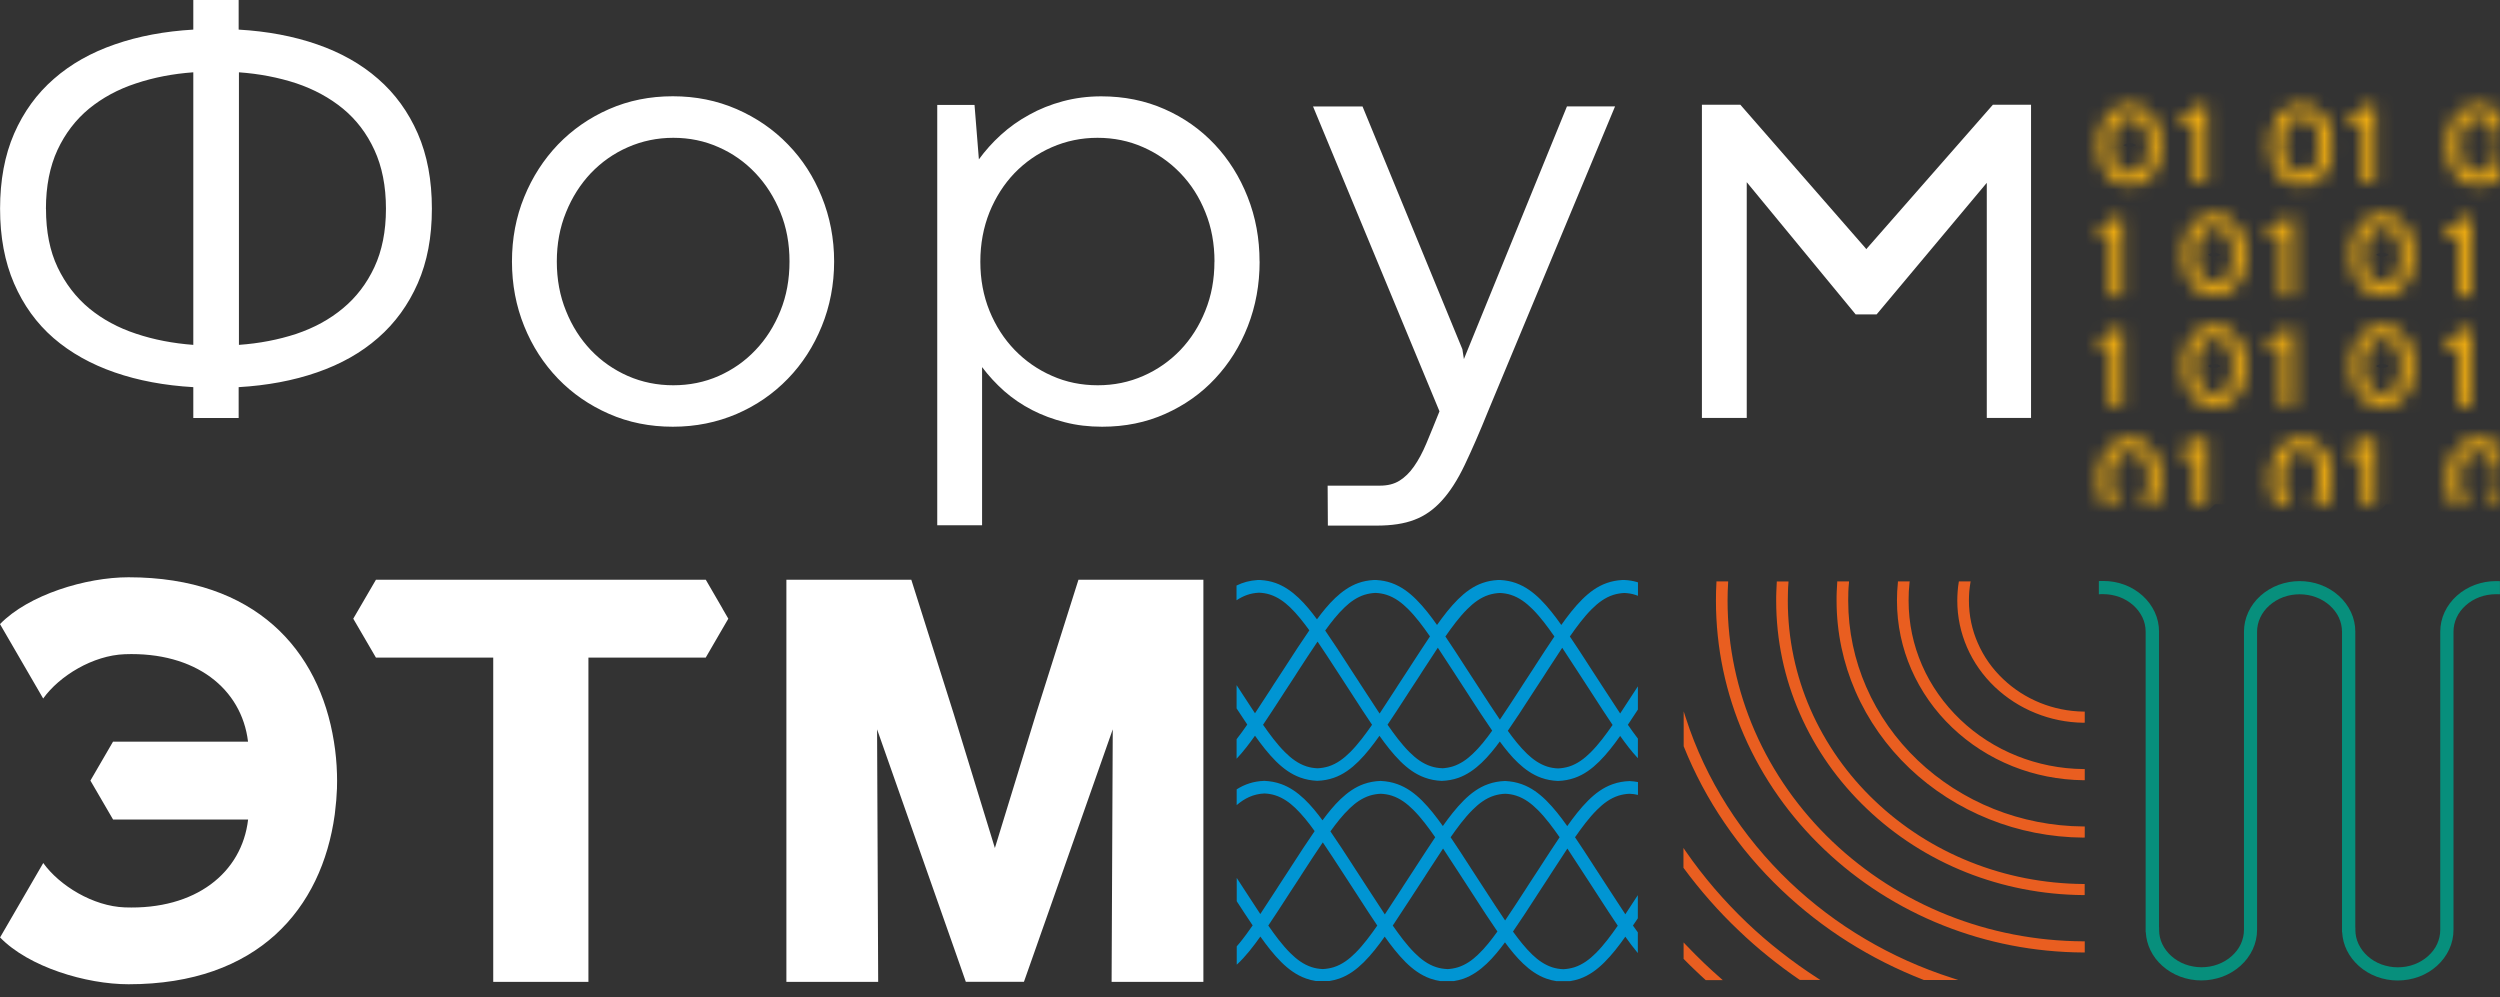
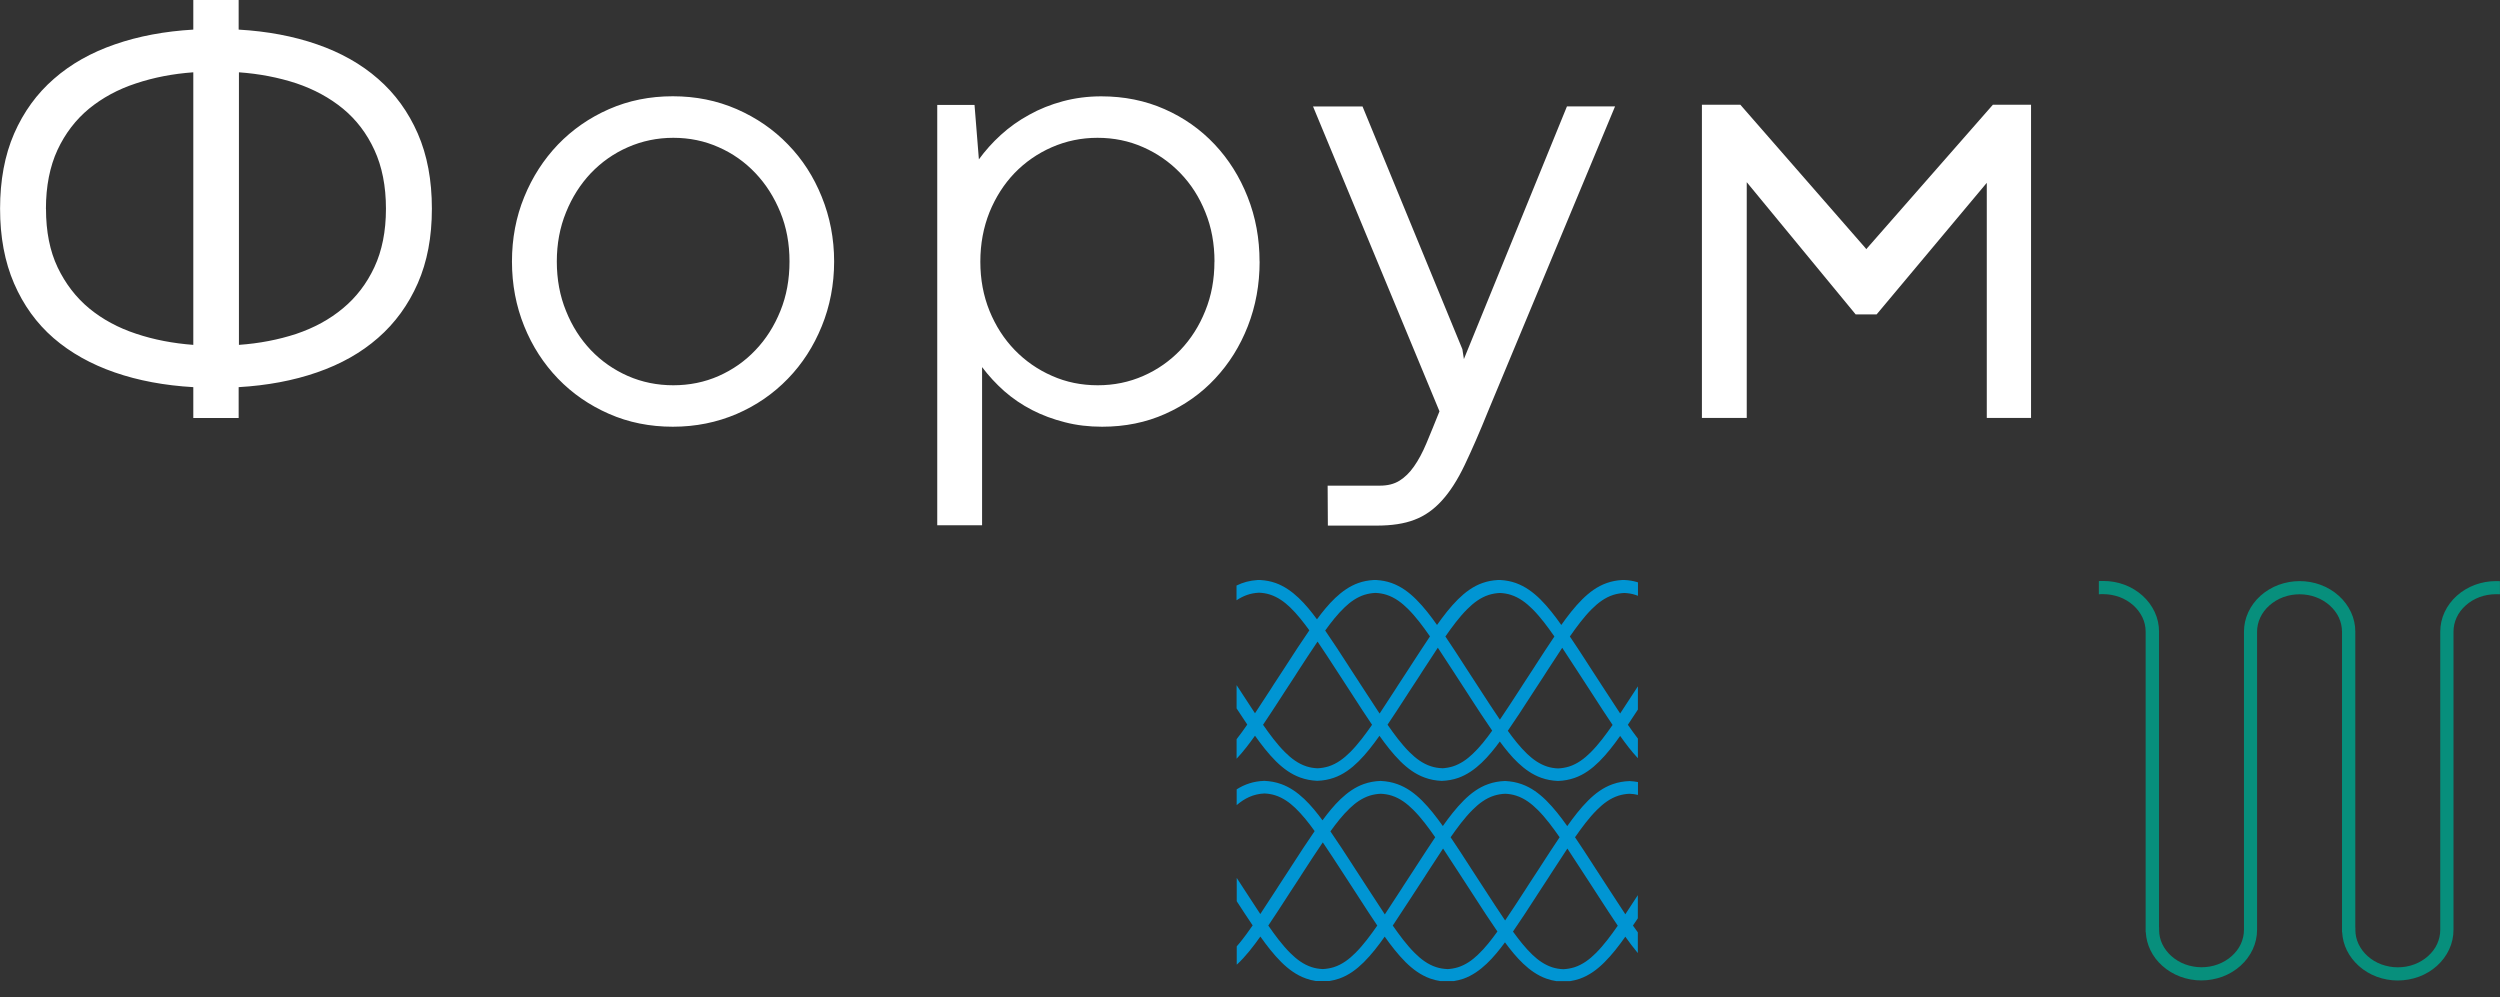
<svg xmlns="http://www.w3.org/2000/svg" width="178" height="71" viewBox="0 0 178 71" fill="none">
  <rect x="0" y="0" width="178" height="71" fill="#333333" stroke="none" />
  <path fill-rule="evenodd" clip-rule="evenodd" d="M132.124 22.386L124.368 12.971V29.755H121.176V7.457H123.913L132.833 17.676L132.875 17.743L141.893 7.457H144.61V29.755H141.459V13.017L133.615 22.386H132.124ZM114.992 7.575L105.974 29.224C105.353 30.77 104.784 32.063 104.282 33.115C103.78 34.166 103.242 35.006 102.662 35.64C102.088 36.274 101.446 36.732 100.717 37.005C99.992 37.289 99.087 37.423 98.01 37.423H94.544L94.528 34.578H98.259C98.797 34.578 99.257 34.465 99.64 34.228C100.013 33.996 100.365 33.661 100.675 33.213C100.986 32.775 101.286 32.218 101.56 31.564C101.834 30.904 102.15 30.146 102.491 29.286L93.488 7.58H97.012L104.121 24.864L104.23 25.565L111.567 7.575H114.987H114.992ZM86.472 18.629C86.472 17.361 86.26 16.186 85.82 15.109C85.39 14.032 84.795 13.105 84.035 12.321C83.284 11.543 82.4 10.925 81.396 10.482C80.382 10.033 79.3 9.812 78.141 9.812C76.982 9.812 75.911 10.039 74.892 10.482C73.878 10.925 72.993 11.543 72.237 12.321C71.487 13.105 70.892 14.032 70.452 15.109C70.023 16.186 69.8 17.356 69.8 18.629C69.8 19.902 70.018 21.056 70.452 22.133C70.892 23.21 71.487 24.133 72.248 24.921C73.003 25.699 73.888 26.317 74.902 26.761C75.906 27.209 76.993 27.431 78.157 27.431C79.321 27.431 80.397 27.209 81.411 26.761C82.415 26.323 83.295 25.699 84.045 24.921C84.79 24.138 85.385 23.21 85.815 22.133C86.254 21.056 86.467 19.892 86.467 18.629H86.472ZM89.685 18.619C89.685 20.257 89.406 21.788 88.847 23.221C88.288 24.653 87.507 25.895 86.513 26.956C85.525 28.018 84.34 28.853 82.969 29.466C81.603 30.079 80.102 30.383 78.472 30.383C77.531 30.383 76.646 30.28 75.818 30.064C74.985 29.853 74.204 29.564 73.484 29.193C72.755 28.817 72.098 28.369 71.503 27.848C70.908 27.317 70.385 26.75 69.924 26.137V37.397H66.732V7.472H69.386L69.697 11.347C70.142 10.734 70.659 10.152 71.26 9.606C71.86 9.059 72.532 8.58 73.277 8.173C74.012 7.761 74.814 7.441 75.678 7.209C76.548 6.977 77.453 6.859 78.41 6.859C80.035 6.859 81.546 7.163 82.917 7.771C84.288 8.374 85.478 9.214 86.482 10.281C87.481 11.342 88.267 12.589 88.831 14.022C89.4 15.454 89.68 16.99 89.68 18.624L89.685 18.619ZM39.645 18.619C39.645 19.892 39.862 21.072 40.302 22.143C40.731 23.22 41.326 24.143 42.071 24.931C42.822 25.715 43.701 26.328 44.705 26.771C45.719 27.214 46.795 27.431 47.939 27.431C49.083 27.431 50.164 27.214 51.168 26.771C52.166 26.328 53.046 25.715 53.786 24.931C54.536 24.148 55.126 23.22 55.561 22.143C56.001 21.066 56.213 19.886 56.213 18.619C56.213 17.351 56.001 16.191 55.561 15.114C55.121 14.037 54.531 13.11 53.786 12.326C53.046 11.543 52.166 10.92 51.168 10.482C50.164 10.033 49.088 9.812 47.939 9.812C46.79 9.812 45.714 10.039 44.705 10.482C43.701 10.92 42.822 11.543 42.071 12.326C41.331 13.11 40.736 14.037 40.302 15.114C39.862 16.191 39.645 17.356 39.645 18.619ZM36.452 18.619C36.452 16.985 36.742 15.449 37.322 14.032C37.901 12.605 38.708 11.358 39.727 10.291C40.752 9.229 41.963 8.384 43.36 7.771C44.757 7.158 46.268 6.854 47.903 6.854C49.538 6.854 51.044 7.158 52.456 7.771C53.858 8.384 55.074 9.219 56.099 10.281C57.134 11.342 57.931 12.579 58.51 14.017C59.09 15.449 59.39 16.985 59.39 18.619C59.39 20.252 59.09 21.808 58.51 23.226C57.931 24.653 57.129 25.9 56.099 26.962C55.069 28.028 53.853 28.868 52.456 29.471C51.049 30.074 49.533 30.383 47.903 30.383C46.273 30.383 44.752 30.079 43.36 29.466C41.963 28.853 40.752 28.018 39.727 26.956C38.708 25.895 37.901 24.658 37.322 23.221C36.742 21.788 36.452 20.252 36.452 18.619ZM3.275 14.877C3.275 16.485 3.549 17.871 4.103 19.036C4.661 20.201 5.412 21.18 6.359 21.963C7.306 22.741 8.418 23.344 9.691 23.762C10.964 24.189 12.325 24.447 13.763 24.555V5.148C12.314 5.251 10.948 5.514 9.67 5.942C8.397 6.359 7.285 6.967 6.338 7.74C5.391 8.523 4.641 9.503 4.092 10.678C3.549 11.858 3.27 13.254 3.27 14.877H3.275ZM27.48 14.862C27.48 13.249 27.201 11.852 26.657 10.678C26.114 9.497 25.369 8.523 24.422 7.74C23.475 6.962 22.363 6.359 21.095 5.931C19.822 5.514 18.461 5.251 17.012 5.148V24.555C18.461 24.452 19.822 24.189 21.095 23.772C22.363 23.344 23.475 22.741 24.422 21.948C25.369 21.164 26.114 20.185 26.657 19.021C27.201 17.856 27.48 16.465 27.48 14.862ZM13.763 27.565C11.719 27.446 9.851 27.101 8.159 26.513C6.478 25.931 5.024 25.117 3.813 24.071C2.602 23.02 1.671 21.726 1.003 20.185C0.336 18.644 0.005 16.866 0.005 14.857C0.005 12.847 0.336 11.049 1.008 9.508C1.681 7.972 2.623 6.668 3.834 5.617C5.044 4.555 6.493 3.741 8.18 3.159C9.872 2.571 11.735 2.226 13.763 2.108V0H16.992V2.108C19.025 2.226 20.883 2.571 22.575 3.159C24.256 3.741 25.71 4.555 26.921 5.617C28.132 6.668 29.074 7.972 29.746 9.508C30.419 11.049 30.75 12.832 30.75 14.857C30.75 16.882 30.419 18.634 29.746 20.17C29.074 21.7 28.132 22.999 26.921 24.055C25.71 25.117 24.262 25.931 22.575 26.513C20.883 27.101 19.02 27.446 16.992 27.565V29.76H13.763V27.565Z" fill="white" />
-   <path fill-rule="evenodd" clip-rule="evenodd" d="M8.051 52.805H17.66C17.204 49.033 13.919 46.395 8.879 46.58C6.623 46.663 4.233 48.116 3.074 49.734L0 44.436C2.033 42.344 6.116 41.102 9.148 41.102C18.198 41.102 22.736 46.286 23.776 52.805C23.9 53.568 23.972 54.336 23.993 55.103C24.003 55.428 24.003 55.753 23.993 56.077V56.134C23.972 56.696 23.926 57.258 23.853 57.824L23.843 57.912L23.833 58C22.912 64.699 18.374 70.079 9.153 70.079C6.121 70.079 2.039 68.847 0.005 66.745L3.079 61.447C4.238 63.06 6.628 64.524 8.879 64.606C13.934 64.791 17.225 62.138 17.665 58.35H8.051L6.437 55.578L8.051 52.8V52.805ZM67.245 65.57L67.876 67.363L68.321 68.631L68.766 69.903H72.905L73.801 67.363L74.142 66.389L74.458 65.498L79.228 51.929L79.146 69.909H85.681V41.277H76.786L73.78 50.785L70.836 60.38L67.892 50.785L64.885 41.277H55.991V69.909H62.526L62.448 51.929L67.245 65.57ZM51.448 43.339L50.252 41.277H26.767L25.152 44.05L26.767 46.822H35.118V69.909H41.896V46.822H50.247L51.287 45.029L51.856 44.05L51.443 43.339H51.448Z" fill="white" />
  <path fill-rule="evenodd" clip-rule="evenodd" d="M149.438 41.38V42.313H149.469C149.516 42.308 149.562 42.303 149.604 42.303C149.65 42.303 149.697 42.303 149.744 42.303C150.142 42.303 150.535 42.375 150.908 42.509C151.27 42.643 151.606 42.844 151.896 43.102C152.165 43.344 152.388 43.638 152.543 43.962C152.693 44.277 152.77 44.622 152.77 44.972V66.363L152.781 66.379V66.394C152.807 66.837 152.921 67.265 153.117 67.667C153.319 68.085 153.609 68.456 153.955 68.765C154.328 69.1 154.768 69.362 155.239 69.538C155.72 69.718 156.227 69.806 156.739 69.806C157.251 69.806 157.764 69.713 158.24 69.538C158.711 69.362 159.15 69.1 159.523 68.765C159.89 68.435 160.19 68.038 160.397 67.59C160.599 67.157 160.703 66.683 160.703 66.209V44.983C160.703 44.632 160.78 44.292 160.93 43.972C161.08 43.643 161.308 43.354 161.577 43.112C161.867 42.854 162.203 42.653 162.565 42.519C162.938 42.38 163.331 42.313 163.73 42.313C164.128 42.313 164.521 42.38 164.894 42.519C165.256 42.653 165.592 42.854 165.882 43.112C166.151 43.354 166.379 43.648 166.529 43.972C166.674 44.292 166.751 44.632 166.751 44.983V66.363L166.762 66.374V66.389C166.788 66.832 166.901 67.265 167.098 67.667C167.305 68.085 167.595 68.456 167.941 68.77C168.314 69.105 168.754 69.368 169.225 69.543C169.706 69.723 170.213 69.811 170.725 69.811C171.237 69.811 171.745 69.718 172.226 69.543C172.697 69.368 173.136 69.105 173.509 68.77C173.876 68.44 174.176 68.043 174.383 67.595C174.585 67.157 174.689 66.688 174.689 66.209V44.977C174.689 44.627 174.766 44.287 174.911 43.967C175.061 43.638 175.289 43.349 175.558 43.107C175.843 42.849 176.184 42.648 176.546 42.514C176.919 42.375 177.312 42.308 177.71 42.308C177.752 42.308 177.793 42.308 177.84 42.308C177.881 42.308 177.923 42.308 177.964 42.313H177.995V41.38H177.969C177.928 41.38 177.881 41.375 177.84 41.375C177.798 41.375 177.752 41.375 177.71 41.375C177.198 41.375 176.686 41.468 176.21 41.643C175.739 41.819 175.299 42.081 174.927 42.416C174.559 42.746 174.259 43.143 174.052 43.591C173.85 44.024 173.747 44.498 173.747 44.972V66.204C173.747 66.554 173.669 66.894 173.524 67.214C173.374 67.543 173.147 67.832 172.878 68.074C172.593 68.332 172.252 68.533 171.889 68.667C171.517 68.806 171.124 68.873 170.725 68.873C170.327 68.873 169.934 68.801 169.561 68.667C169.199 68.533 168.857 68.332 168.573 68.074C168.304 67.832 168.081 67.538 167.926 67.214C167.776 66.894 167.703 66.554 167.703 66.204V66.044H167.698V44.972C167.698 44.493 167.595 44.024 167.393 43.591C167.186 43.143 166.886 42.746 166.518 42.416C166.146 42.081 165.706 41.819 165.235 41.643C164.754 41.463 164.247 41.375 163.735 41.375C163.222 41.375 162.715 41.468 162.234 41.643C161.763 41.819 161.324 42.081 160.951 42.416C160.584 42.746 160.283 43.143 160.077 43.591C159.875 44.024 159.771 44.498 159.771 44.972V66.198C159.771 66.549 159.694 66.889 159.549 67.208C159.399 67.538 159.171 67.827 158.902 68.069C158.617 68.327 158.276 68.528 157.914 68.662C157.541 68.801 157.148 68.868 156.749 68.868C156.351 68.868 155.958 68.796 155.585 68.662C155.223 68.528 154.887 68.327 154.597 68.069C154.328 67.827 154.105 67.533 153.95 67.208C153.8 66.894 153.728 66.549 153.728 66.198V66.028H153.723V44.962C153.723 44.483 153.619 44.014 153.417 43.581C153.21 43.133 152.91 42.736 152.543 42.406C152.17 42.071 151.73 41.808 151.26 41.633C150.778 41.453 150.271 41.365 149.759 41.365C149.712 41.365 149.666 41.365 149.619 41.365C149.573 41.365 149.526 41.365 149.48 41.37H149.454L149.438 41.38Z" fill="#078F7C" />
-   <path d="M128.136 69.764C127.365 69.239 126.62 68.682 125.9 68.1C125.176 67.518 124.478 66.904 123.805 66.26C123.086 65.58 122.397 64.864 121.74 64.116C121.083 63.369 120.462 62.601 119.878 61.808L119.862 61.787V60.375L120.002 60.581C120.638 61.504 121.326 62.39 122.056 63.245C122.791 64.101 123.567 64.92 124.384 65.698C125.15 66.43 125.957 67.126 126.796 67.78C127.629 68.435 128.498 69.058 129.398 69.636L129.605 69.769H128.151L128.131 69.754L128.136 69.764ZM136.979 69.775C135.08 69.038 133.274 68.126 131.582 67.059C129.874 65.982 128.291 64.745 126.847 63.369C125.326 61.921 123.965 60.324 122.791 58.597C121.626 56.892 120.649 55.062 119.878 53.135V53.125V53.109V50.646L120.028 51.11C120.742 53.331 121.74 55.433 122.977 57.381C124.229 59.36 125.735 61.184 127.437 62.807C129.052 64.343 130.852 65.709 132.803 66.858C134.728 67.997 136.797 68.93 138.981 69.63L139.426 69.775H136.984H136.979ZM148.357 67.817C144.818 67.801 141.444 67.116 138.365 65.894C135.173 64.627 132.296 62.777 129.885 60.478C127.458 58.17 125.502 55.407 124.167 52.341C122.884 49.389 122.175 46.152 122.175 42.756C122.175 42.323 122.185 41.891 122.211 41.463V41.396H123.044V41.473C123.029 41.69 123.018 41.901 123.013 42.112C123.013 42.323 123.003 42.54 123.003 42.756C123.003 46.044 123.691 49.177 124.933 52.037C126.226 55.005 128.12 57.68 130.469 59.917C132.803 62.138 135.587 63.931 138.681 65.162C141.661 66.348 144.926 67.007 148.357 67.023H148.434V67.817H148.357ZM148.357 63.73C145.397 63.709 142.582 63.137 140.005 62.117C137.336 61.055 134.935 59.51 132.922 57.587C130.888 55.655 129.253 53.346 128.136 50.78C127.059 48.312 126.464 45.601 126.464 42.761C126.464 42.545 126.464 42.329 126.475 42.112C126.48 41.896 126.49 41.679 126.506 41.468V41.401H127.339V41.478C127.318 41.695 127.308 41.911 127.303 42.123C127.297 42.334 127.292 42.55 127.292 42.767C127.292 45.498 127.861 48.105 128.896 50.481C129.973 52.949 131.546 55.176 133.501 57.031C135.442 58.876 137.749 60.365 140.321 61.385C142.794 62.37 145.506 62.921 148.352 62.941H148.429V63.73H148.352H148.357ZM148.357 59.638C145.982 59.623 143.715 59.159 141.651 58.334C139.509 57.479 137.574 56.237 135.954 54.696C134.319 53.14 133.005 51.28 132.104 49.213C131.24 47.224 130.764 45.044 130.764 42.756C130.764 42.54 130.764 42.323 130.775 42.107C130.785 41.891 130.795 41.674 130.811 41.463V41.396H131.649V41.473C131.623 41.69 131.613 41.901 131.602 42.112C131.592 42.323 131.592 42.54 131.592 42.756C131.592 44.936 132.047 47.013 132.875 48.909C133.729 50.878 134.986 52.651 136.544 54.135C138.086 55.603 139.928 56.789 141.967 57.603C143.933 58.386 146.09 58.829 148.357 58.845H148.434V59.633H148.357V59.638ZM148.357 55.552C146.566 55.531 144.854 55.181 143.296 54.557C141.677 53.908 140.223 52.97 139.002 51.805C137.76 50.625 136.766 49.218 136.083 47.652C135.426 46.147 135.064 44.493 135.064 42.761C135.064 42.545 135.069 42.329 135.08 42.112C135.09 41.896 135.111 41.679 135.131 41.463V41.396H135.97L135.959 41.473C135.938 41.684 135.918 41.896 135.907 42.112C135.897 42.323 135.892 42.54 135.892 42.756C135.892 44.385 136.228 45.931 136.844 47.348C137.48 48.816 138.422 50.136 139.581 51.244C140.725 52.336 142.091 53.217 143.612 53.825C145.076 54.408 146.675 54.743 148.357 54.758H148.434V55.552H148.357ZM148.357 51.46C147.146 51.445 145.992 51.203 144.937 50.775C143.845 50.337 142.862 49.698 142.034 48.914C141.19 48.111 140.513 47.152 140.052 46.09C139.607 45.065 139.359 43.942 139.359 42.761C139.359 42.545 139.369 42.323 139.385 42.107C139.4 41.885 139.426 41.674 139.462 41.458L139.473 41.396H140.311L140.295 41.478C140.259 41.684 140.233 41.901 140.212 42.112C140.197 42.323 140.187 42.54 140.187 42.756C140.187 43.828 140.409 44.854 140.818 45.781C141.237 46.75 141.853 47.621 142.624 48.348C143.374 49.064 144.264 49.641 145.257 50.043C146.215 50.429 147.26 50.651 148.362 50.666H148.434V51.455H148.357V51.46ZM121.42 69.759C121.311 69.661 121.202 69.558 121.094 69.46C120.985 69.357 120.876 69.259 120.773 69.156C120.623 69.012 120.478 68.873 120.328 68.729C120.178 68.584 120.038 68.435 119.893 68.291L119.872 68.27V67.1L120.007 67.245C120.224 67.471 120.447 67.703 120.674 67.93C120.897 68.157 121.13 68.378 121.357 68.6C121.735 68.96 122.123 69.311 122.516 69.656L122.661 69.785H121.445L121.425 69.764L121.42 69.759Z" fill="#E95E20" />
  <mask id="path-5-inside-1_2003_116" fill="white">
    <path fill-rule="evenodd" clip-rule="evenodd" d="M162.524 10.337C162.524 10.59 162.545 10.842 162.581 11.09C162.617 11.316 162.679 11.538 162.783 11.739C162.876 11.925 163.005 12.069 163.176 12.187C163.367 12.316 163.611 12.352 163.838 12.352C164.066 12.352 164.309 12.316 164.501 12.187C164.671 12.069 164.801 11.919 164.899 11.739C165.002 11.538 165.07 11.316 165.101 11.09C165.137 10.842 165.153 10.59 165.153 10.337C165.153 10.085 165.132 9.838 165.096 9.595C165.059 9.369 164.997 9.147 164.889 8.941C164.796 8.755 164.661 8.601 164.49 8.482C164.304 8.348 164.061 8.312 163.838 8.312C163.616 8.312 163.373 8.348 163.186 8.482C163.016 8.601 162.881 8.755 162.788 8.941C162.684 9.147 162.617 9.369 162.581 9.595C162.545 9.843 162.524 10.09 162.524 10.337ZM168.309 26.065C168.309 26.317 168.33 26.57 168.366 26.817C168.402 27.044 168.464 27.266 168.568 27.467C168.661 27.652 168.79 27.797 168.961 27.915C169.152 28.044 169.395 28.085 169.623 28.085C169.851 28.085 170.094 28.049 170.285 27.915C170.456 27.797 170.586 27.647 170.684 27.467C170.787 27.266 170.855 27.044 170.886 26.817C170.922 26.57 170.937 26.317 170.937 26.065C170.937 25.812 170.917 25.565 170.88 25.323C170.844 25.096 170.782 24.875 170.673 24.669C170.58 24.483 170.446 24.334 170.275 24.21C170.089 24.076 169.846 24.04 169.623 24.04C169.401 24.04 169.157 24.076 168.971 24.21C168.8 24.328 168.666 24.483 168.573 24.669C168.469 24.875 168.402 25.096 168.366 25.323C168.33 25.57 168.309 25.818 168.309 26.065ZM168.309 18.145C168.309 18.397 168.33 18.649 168.366 18.897C168.402 19.124 168.464 19.345 168.568 19.551C168.661 19.732 168.79 19.881 168.961 20C169.152 20.128 169.395 20.165 169.623 20.165C169.851 20.165 170.094 20.128 170.285 20C170.456 19.881 170.586 19.732 170.684 19.551C170.787 19.35 170.855 19.129 170.886 18.902C170.922 18.655 170.937 18.402 170.937 18.15C170.937 17.897 170.917 17.65 170.88 17.408C170.844 17.181 170.782 16.959 170.673 16.753C170.58 16.568 170.446 16.413 170.275 16.294C170.089 16.166 169.846 16.125 169.623 16.125C169.401 16.125 169.157 16.16 168.971 16.294C168.8 16.413 168.666 16.568 168.573 16.753C168.469 16.959 168.402 17.181 168.366 17.408C168.33 17.655 168.309 17.902 168.309 18.15V18.145ZM150.328 10.337C150.328 10.59 150.349 10.842 150.385 11.09C150.421 11.316 150.484 11.538 150.587 11.739C150.68 11.925 150.809 12.069 150.98 12.187C151.172 12.316 151.415 12.352 151.643 12.352C151.87 12.352 152.113 12.316 152.305 12.187C152.476 12.069 152.605 11.919 152.703 11.739C152.807 11.538 152.874 11.316 152.905 11.09C152.941 10.842 152.957 10.59 152.957 10.337C152.957 10.085 152.936 9.838 152.9 9.595C152.864 9.369 152.802 9.147 152.693 8.941C152.6 8.755 152.465 8.601 152.294 8.482C152.103 8.348 151.865 8.312 151.643 8.312C151.42 8.312 151.177 8.348 150.991 8.482C150.82 8.601 150.685 8.755 150.592 8.941C150.489 9.147 150.421 9.369 150.385 9.595C150.349 9.843 150.328 10.09 150.328 10.337ZM156.341 26.065C156.341 26.317 156.361 26.57 156.398 26.817C156.434 27.044 156.496 27.266 156.599 27.467C156.693 27.652 156.822 27.797 156.993 27.915C157.184 28.044 157.427 28.085 157.655 28.085C157.883 28.085 158.126 28.049 158.317 27.915C158.488 27.797 158.617 27.647 158.716 27.467C158.819 27.266 158.887 27.044 158.918 26.817C158.954 26.57 158.969 26.317 158.969 26.065C158.969 25.812 158.949 25.565 158.912 25.323C158.876 25.096 158.814 24.875 158.705 24.669C158.612 24.483 158.478 24.334 158.307 24.21C158.116 24.076 157.878 24.04 157.655 24.04C157.433 24.04 157.189 24.076 157.003 24.21C156.832 24.328 156.698 24.483 156.605 24.669C156.501 24.875 156.434 25.096 156.398 25.323C156.361 25.57 156.341 25.818 156.341 26.065ZM156.341 18.145C156.341 18.397 156.361 18.649 156.398 18.897C156.434 19.124 156.496 19.345 156.599 19.551C156.693 19.732 156.822 19.881 156.993 20C157.184 20.128 157.427 20.165 157.655 20.165C157.883 20.165 158.126 20.128 158.317 20C158.488 19.881 158.617 19.732 158.716 19.551C158.819 19.35 158.887 19.129 158.918 18.902C158.954 18.655 158.969 18.402 158.969 18.15C158.969 17.897 158.949 17.65 158.912 17.408C158.876 17.181 158.814 16.959 158.705 16.753C158.612 16.568 158.478 16.413 158.307 16.294C158.116 16.166 157.878 16.125 157.655 16.125C157.433 16.125 157.189 16.16 157.003 16.294C156.832 16.413 156.698 16.568 156.605 16.753C156.501 16.959 156.434 17.181 156.398 17.408C156.361 17.655 156.341 17.902 156.341 18.15V18.145ZM175.16 10.337C175.16 10.59 175.18 10.842 175.216 11.09C175.253 11.316 175.315 11.538 175.418 11.739C175.511 11.919 175.641 12.069 175.812 12.187C176.003 12.316 176.246 12.352 176.474 12.352C176.701 12.352 176.945 12.316 177.136 12.187C177.307 12.069 177.436 11.919 177.535 11.739C177.638 11.538 177.705 11.316 177.736 11.09C177.773 10.842 177.788 10.59 177.788 10.337C177.788 10.085 177.767 9.838 177.731 9.595C177.695 9.369 177.633 9.147 177.524 8.941C177.431 8.755 177.297 8.601 177.126 8.482C176.94 8.353 176.696 8.312 176.474 8.312C176.251 8.312 176.008 8.348 175.822 8.482C175.651 8.601 175.517 8.755 175.423 8.941C175.32 9.147 175.253 9.369 175.216 9.595C175.18 9.843 175.16 10.09 175.16 10.337ZM162.452 24.674H161.406V24.009H161.593C161.712 23.999 161.836 23.988 161.955 23.973C162.053 23.962 162.146 23.937 162.239 23.901C162.322 23.87 162.389 23.823 162.452 23.762C162.524 23.689 162.576 23.597 162.617 23.509L162.669 23.396H163.316V28.961H162.446V24.674H162.452ZM162.452 16.753H161.406V16.088H161.593C161.712 16.078 161.836 16.068 161.955 16.052C162.053 16.042 162.146 16.016 162.239 15.98C162.322 15.949 162.389 15.903 162.452 15.841C162.524 15.769 162.576 15.676 162.617 15.588L162.669 15.475H163.316V21.041H162.446V16.753H162.452ZM166.043 10.337C166.043 10.678 166.011 11.012 165.944 11.342C165.877 11.667 165.763 11.976 165.592 12.254C165.422 12.533 165.189 12.754 164.909 12.919C164.589 13.11 164.211 13.172 163.843 13.172C163.476 13.172 163.098 13.105 162.778 12.919C162.498 12.754 162.265 12.533 162.095 12.254C161.924 11.976 161.81 11.667 161.748 11.342C161.681 11.007 161.65 10.672 161.65 10.332C161.65 9.992 161.681 9.657 161.748 9.327C161.815 9.003 161.924 8.694 162.1 8.415C162.27 8.137 162.498 7.915 162.778 7.745C163.098 7.555 163.471 7.488 163.843 7.488C164.216 7.488 164.589 7.555 164.909 7.745C165.189 7.915 165.422 8.137 165.592 8.415C165.768 8.699 165.882 9.008 165.944 9.327C166.011 9.657 166.043 9.992 166.043 10.332V10.337ZM171.827 26.065C171.827 26.405 171.796 26.74 171.729 27.07C171.667 27.395 171.553 27.704 171.377 27.982C171.206 28.26 170.974 28.482 170.694 28.647C170.373 28.837 169.996 28.899 169.628 28.899C169.261 28.899 168.883 28.832 168.562 28.647C168.283 28.482 168.05 28.26 167.879 27.982C167.709 27.704 167.595 27.395 167.533 27.075C167.465 26.74 167.434 26.405 167.434 26.065C167.434 25.725 167.465 25.39 167.533 25.06C167.6 24.735 167.714 24.426 167.885 24.148C168.055 23.87 168.283 23.648 168.562 23.478C168.883 23.288 169.256 23.221 169.628 23.221C170.001 23.221 170.373 23.288 170.694 23.478C170.974 23.648 171.206 23.87 171.377 24.148C171.553 24.431 171.667 24.741 171.729 25.06C171.796 25.39 171.827 25.73 171.827 26.065ZM171.827 18.145C171.827 18.485 171.796 18.82 171.729 19.149C171.667 19.474 171.553 19.783 171.377 20.061C171.206 20.34 170.974 20.561 170.694 20.726C170.373 20.917 169.996 20.979 169.628 20.979C169.261 20.979 168.883 20.912 168.562 20.726C168.283 20.561 168.05 20.34 167.879 20.061C167.709 19.783 167.595 19.474 167.533 19.149C167.465 18.814 167.434 18.48 167.434 18.139C167.434 17.799 167.465 17.464 167.533 17.134C167.6 16.81 167.714 16.501 167.885 16.222C168.055 15.944 168.283 15.723 168.562 15.553C168.883 15.362 169.256 15.295 169.628 15.295C170.001 15.295 170.373 15.362 170.694 15.553C170.974 15.723 171.206 15.944 171.377 16.222C171.553 16.501 171.667 16.815 171.729 17.134C171.796 17.464 171.827 17.804 171.827 18.139V18.145ZM175.087 24.674H174.042V24.009H174.228C174.347 23.999 174.471 23.988 174.59 23.973C174.689 23.962 174.782 23.937 174.875 23.901C174.958 23.87 175.025 23.823 175.087 23.762C175.16 23.689 175.216 23.597 175.253 23.509L175.304 23.396H175.951V28.961H175.082V24.674H175.087ZM175.087 16.753H174.042V16.088H174.228C174.347 16.078 174.471 16.068 174.59 16.052C174.689 16.042 174.782 16.016 174.875 15.98C174.953 15.949 175.025 15.903 175.087 15.841C175.16 15.769 175.216 15.676 175.253 15.588L175.304 15.475H175.951V21.041H175.082V16.753H175.087ZM153.842 10.337C153.842 10.678 153.811 11.012 153.743 11.342C153.676 11.667 153.562 11.976 153.391 12.254C153.221 12.533 152.988 12.754 152.708 12.919C152.388 13.11 152.01 13.172 151.643 13.172C151.275 13.172 150.897 13.105 150.577 12.919C150.297 12.754 150.064 12.533 149.894 12.254C149.723 11.976 149.609 11.667 149.547 11.347C149.48 11.012 149.449 10.672 149.449 10.337C149.449 10.002 149.48 9.662 149.547 9.332C149.614 9.008 149.723 8.699 149.899 8.42C150.07 8.142 150.297 7.921 150.577 7.75C150.897 7.56 151.27 7.493 151.643 7.493C152.015 7.493 152.388 7.56 152.708 7.75C152.988 7.921 153.221 8.142 153.391 8.42C153.567 8.704 153.681 9.013 153.743 9.332C153.811 9.662 153.842 9.997 153.842 10.337ZM159.859 26.065C159.859 26.405 159.828 26.74 159.761 27.07C159.694 27.395 159.58 27.704 159.409 27.982C159.238 28.26 159.006 28.482 158.726 28.647C158.405 28.837 158.028 28.899 157.66 28.899C157.293 28.899 156.915 28.832 156.594 28.647C156.315 28.482 156.082 28.26 155.911 27.982C155.741 27.704 155.627 27.395 155.565 27.075C155.497 26.74 155.466 26.405 155.466 26.065C155.466 25.725 155.497 25.39 155.565 25.06C155.632 24.735 155.746 24.426 155.916 24.148C156.087 23.87 156.315 23.648 156.594 23.478C156.915 23.288 157.288 23.221 157.66 23.221C158.033 23.221 158.405 23.288 158.726 23.478C159.006 23.648 159.238 23.87 159.409 24.148C159.585 24.431 159.699 24.741 159.761 25.06C159.828 25.39 159.859 25.73 159.859 26.065ZM159.859 18.145C159.859 18.485 159.828 18.82 159.761 19.149C159.694 19.474 159.58 19.783 159.409 20.061C159.238 20.34 159.006 20.561 158.726 20.726C158.405 20.917 158.028 20.979 157.66 20.979C157.293 20.979 156.915 20.912 156.594 20.726C156.315 20.561 156.082 20.34 155.911 20.061C155.741 19.783 155.627 19.474 155.565 19.149C155.497 18.814 155.466 18.48 155.466 18.139C155.466 17.799 155.497 17.464 155.565 17.134C155.632 16.81 155.746 16.501 155.916 16.222C156.087 15.944 156.315 15.723 156.594 15.553C156.915 15.362 157.288 15.295 157.66 15.295C158.033 15.295 158.405 15.362 158.726 15.553C159.006 15.723 159.238 15.944 159.409 16.222C159.585 16.506 159.699 16.815 159.761 17.134C159.828 17.464 159.859 17.804 159.859 18.139V18.145ZM149.438 16.753V16.083L149.609 16.068C149.661 16.068 149.707 16.058 149.759 16.052C149.857 16.042 149.956 16.016 150.044 15.98C150.126 15.949 150.194 15.903 150.256 15.841C150.328 15.769 150.385 15.676 150.421 15.588L150.473 15.475H151.12V21.041H150.251V16.753H149.433H149.438ZM149.438 24.674V24.004L149.609 23.988C149.661 23.988 149.707 23.978 149.759 23.973C149.857 23.962 149.951 23.937 150.044 23.901C150.121 23.87 150.194 23.823 150.256 23.762C150.328 23.689 150.385 23.597 150.421 23.509L150.473 23.396H151.12V28.961H150.251V24.674H149.433H149.438ZM153.459 35.903H152.367C152.507 35.794 152.615 35.66 152.698 35.501C152.802 35.3 152.869 35.078 152.9 34.851C152.936 34.604 152.952 34.351 152.952 34.099C152.952 33.846 152.931 33.599 152.895 33.357C152.858 33.13 152.796 32.908 152.688 32.702C152.595 32.517 152.46 32.362 152.289 32.244C152.098 32.11 151.86 32.074 151.637 32.074C151.415 32.074 151.172 32.11 150.985 32.244C150.815 32.362 150.68 32.517 150.587 32.702C150.484 32.908 150.416 33.13 150.38 33.357C150.344 33.604 150.323 33.852 150.323 34.099C150.323 34.346 150.344 34.604 150.38 34.851C150.416 35.078 150.478 35.3 150.582 35.506C150.659 35.666 150.768 35.794 150.908 35.903H149.821C149.687 35.655 149.599 35.387 149.542 35.114C149.475 34.779 149.443 34.444 149.443 34.104C149.443 33.764 149.475 33.429 149.542 33.099C149.609 32.775 149.718 32.465 149.894 32.187C150.064 31.909 150.292 31.687 150.571 31.517C150.892 31.326 151.265 31.259 151.637 31.259C152.01 31.259 152.382 31.326 152.703 31.517C152.983 31.687 153.216 31.909 153.386 32.187C153.562 32.465 153.676 32.78 153.738 33.099C153.805 33.429 153.836 33.769 153.836 34.104C153.836 34.439 153.805 34.779 153.738 35.109C153.681 35.387 153.588 35.655 153.454 35.908L153.459 35.903ZM157.138 35.903H156.268V32.481H155.223V31.816H155.409C155.528 31.806 155.653 31.795 155.772 31.78C155.87 31.77 155.968 31.744 156.056 31.708C156.139 31.677 156.206 31.631 156.268 31.569C156.341 31.497 156.393 31.404 156.434 31.316L156.486 31.203H157.132V35.903H157.138ZM165.654 35.903H164.563C164.702 35.794 164.811 35.66 164.894 35.501C164.997 35.3 165.065 35.078 165.096 34.851C165.132 34.604 165.147 34.351 165.147 34.099C165.147 33.846 165.127 33.599 165.09 33.357C165.054 33.13 164.992 32.908 164.883 32.702C164.79 32.517 164.656 32.362 164.485 32.244C164.299 32.11 164.056 32.074 163.833 32.074C163.611 32.074 163.367 32.11 163.181 32.244C163.01 32.362 162.876 32.517 162.783 32.702C162.679 32.908 162.612 33.13 162.576 33.357C162.54 33.604 162.519 33.852 162.519 34.099C162.519 34.346 162.54 34.604 162.576 34.851C162.612 35.078 162.674 35.3 162.778 35.506C162.855 35.666 162.964 35.794 163.104 35.903H162.017C161.882 35.655 161.794 35.387 161.738 35.114C161.67 34.779 161.639 34.444 161.639 34.104C161.639 33.764 161.67 33.429 161.738 33.099C161.805 32.775 161.913 32.465 162.089 32.187C162.26 31.909 162.488 31.687 162.767 31.517C163.088 31.326 163.461 31.259 163.833 31.259C164.206 31.259 164.578 31.326 164.899 31.517C165.178 31.687 165.411 31.909 165.582 32.187C165.758 32.465 165.872 32.78 165.934 33.099C166.001 33.429 166.032 33.769 166.032 34.104C166.032 34.439 166.001 34.779 165.934 35.109C165.877 35.387 165.784 35.655 165.649 35.908L165.654 35.903ZM169.106 35.903H168.236V32.481H167.191V31.816H167.377C167.496 31.806 167.621 31.795 167.74 31.78C167.838 31.77 167.931 31.744 168.024 31.708C168.107 31.677 168.174 31.631 168.236 31.569C168.309 31.497 168.361 31.404 168.402 31.316L168.454 31.203H169.101V35.903H169.106ZM178 31.883V35.903H177.203C177.343 35.794 177.452 35.66 177.535 35.501C177.638 35.3 177.705 35.078 177.736 34.851C177.773 34.604 177.788 34.351 177.788 34.099C177.788 33.846 177.767 33.599 177.731 33.357C177.695 33.13 177.633 32.908 177.524 32.702C177.431 32.517 177.297 32.362 177.126 32.244C176.94 32.11 176.696 32.074 176.474 32.074C176.251 32.074 176.008 32.11 175.822 32.244C175.651 32.362 175.517 32.517 175.423 32.702C175.32 32.908 175.253 33.13 175.216 33.357C175.18 33.604 175.16 33.852 175.16 34.099C175.16 34.346 175.18 34.604 175.216 34.851C175.253 35.078 175.315 35.3 175.418 35.501C175.496 35.66 175.605 35.789 175.744 35.903H174.658C174.523 35.655 174.435 35.387 174.378 35.114C174.311 34.779 174.28 34.444 174.28 34.104C174.28 33.764 174.311 33.429 174.378 33.099C174.446 32.775 174.554 32.465 174.73 32.187C174.901 31.909 175.129 31.687 175.408 31.517C175.729 31.326 176.101 31.259 176.474 31.259C176.846 31.259 177.219 31.326 177.54 31.517C177.71 31.62 177.866 31.744 178 31.888V31.883ZM178 8.121V12.553C177.866 12.698 177.716 12.821 177.54 12.924C177.219 13.115 176.841 13.177 176.474 13.177C176.106 13.177 175.729 13.11 175.408 12.924C175.129 12.759 174.896 12.538 174.725 12.259C174.554 11.981 174.44 11.672 174.378 11.353C174.311 11.018 174.28 10.678 174.28 10.342C174.28 10.008 174.311 9.667 174.378 9.338C174.446 9.013 174.554 8.704 174.73 8.426C174.901 8.147 175.129 7.926 175.408 7.756C175.729 7.565 176.101 7.498 176.474 7.498C176.846 7.498 177.219 7.565 177.54 7.756C177.71 7.859 177.866 7.982 178 8.127V8.121ZM168.449 7.462H169.106V13.002H168.236V8.714H167.191V8.049H167.377C167.496 8.039 167.621 8.029 167.74 8.013C167.838 8.003 167.931 7.977 168.024 7.941C168.107 7.91 168.174 7.864 168.236 7.802C168.309 7.735 168.361 7.642 168.402 7.549L168.443 7.457L168.449 7.462ZM156.268 8.719H155.223V8.055H155.409C155.528 8.044 155.653 8.034 155.772 8.018C155.87 8.008 155.968 7.982 156.056 7.946C156.139 7.915 156.206 7.869 156.268 7.807C156.341 7.74 156.393 7.647 156.434 7.555L156.475 7.462H157.132V13.002H156.263V8.714L156.268 8.719Z" />
  </mask>
-   <path fill-rule="evenodd" clip-rule="evenodd" d="M162.524 10.337C162.524 10.59 162.545 10.842 162.581 11.09C162.617 11.316 162.679 11.538 162.783 11.739C162.876 11.925 163.005 12.069 163.176 12.187C163.367 12.316 163.611 12.352 163.838 12.352C164.066 12.352 164.309 12.316 164.501 12.187C164.671 12.069 164.801 11.919 164.899 11.739C165.002 11.538 165.07 11.316 165.101 11.09C165.137 10.842 165.153 10.59 165.153 10.337C165.153 10.085 165.132 9.838 165.096 9.595C165.059 9.369 164.997 9.147 164.889 8.941C164.796 8.755 164.661 8.601 164.49 8.482C164.304 8.348 164.061 8.312 163.838 8.312C163.616 8.312 163.373 8.348 163.186 8.482C163.016 8.601 162.881 8.755 162.788 8.941C162.684 9.147 162.617 9.369 162.581 9.595C162.545 9.843 162.524 10.09 162.524 10.337ZM168.309 26.065C168.309 26.317 168.33 26.57 168.366 26.817C168.402 27.044 168.464 27.266 168.568 27.467C168.661 27.652 168.79 27.797 168.961 27.915C169.152 28.044 169.395 28.085 169.623 28.085C169.851 28.085 170.094 28.049 170.285 27.915C170.456 27.797 170.586 27.647 170.684 27.467C170.787 27.266 170.855 27.044 170.886 26.817C170.922 26.57 170.937 26.317 170.937 26.065C170.937 25.812 170.917 25.565 170.88 25.323C170.844 25.096 170.782 24.875 170.673 24.669C170.58 24.483 170.446 24.334 170.275 24.21C170.089 24.076 169.846 24.04 169.623 24.04C169.401 24.04 169.157 24.076 168.971 24.21C168.8 24.328 168.666 24.483 168.573 24.669C168.469 24.875 168.402 25.096 168.366 25.323C168.33 25.57 168.309 25.818 168.309 26.065ZM168.309 18.145C168.309 18.397 168.33 18.649 168.366 18.897C168.402 19.124 168.464 19.345 168.568 19.551C168.661 19.732 168.79 19.881 168.961 20C169.152 20.128 169.395 20.165 169.623 20.165C169.851 20.165 170.094 20.128 170.285 20C170.456 19.881 170.586 19.732 170.684 19.551C170.787 19.35 170.855 19.129 170.886 18.902C170.922 18.655 170.937 18.402 170.937 18.15C170.937 17.897 170.917 17.65 170.88 17.408C170.844 17.181 170.782 16.959 170.673 16.753C170.58 16.568 170.446 16.413 170.275 16.294C170.089 16.166 169.846 16.125 169.623 16.125C169.401 16.125 169.157 16.16 168.971 16.294C168.8 16.413 168.666 16.568 168.573 16.753C168.469 16.959 168.402 17.181 168.366 17.408C168.33 17.655 168.309 17.902 168.309 18.15V18.145ZM150.328 10.337C150.328 10.59 150.349 10.842 150.385 11.09C150.421 11.316 150.484 11.538 150.587 11.739C150.68 11.925 150.809 12.069 150.98 12.187C151.172 12.316 151.415 12.352 151.643 12.352C151.87 12.352 152.113 12.316 152.305 12.187C152.476 12.069 152.605 11.919 152.703 11.739C152.807 11.538 152.874 11.316 152.905 11.09C152.941 10.842 152.957 10.59 152.957 10.337C152.957 10.085 152.936 9.838 152.9 9.595C152.864 9.369 152.802 9.147 152.693 8.941C152.6 8.755 152.465 8.601 152.294 8.482C152.103 8.348 151.865 8.312 151.643 8.312C151.42 8.312 151.177 8.348 150.991 8.482C150.82 8.601 150.685 8.755 150.592 8.941C150.489 9.147 150.421 9.369 150.385 9.595C150.349 9.843 150.328 10.09 150.328 10.337ZM156.341 26.065C156.341 26.317 156.361 26.57 156.398 26.817C156.434 27.044 156.496 27.266 156.599 27.467C156.693 27.652 156.822 27.797 156.993 27.915C157.184 28.044 157.427 28.085 157.655 28.085C157.883 28.085 158.126 28.049 158.317 27.915C158.488 27.797 158.617 27.647 158.716 27.467C158.819 27.266 158.887 27.044 158.918 26.817C158.954 26.57 158.969 26.317 158.969 26.065C158.969 25.812 158.949 25.565 158.912 25.323C158.876 25.096 158.814 24.875 158.705 24.669C158.612 24.483 158.478 24.334 158.307 24.21C158.116 24.076 157.878 24.04 157.655 24.04C157.433 24.04 157.189 24.076 157.003 24.21C156.832 24.328 156.698 24.483 156.605 24.669C156.501 24.875 156.434 25.096 156.398 25.323C156.361 25.57 156.341 25.818 156.341 26.065ZM156.341 18.145C156.341 18.397 156.361 18.649 156.398 18.897C156.434 19.124 156.496 19.345 156.599 19.551C156.693 19.732 156.822 19.881 156.993 20C157.184 20.128 157.427 20.165 157.655 20.165C157.883 20.165 158.126 20.128 158.317 20C158.488 19.881 158.617 19.732 158.716 19.551C158.819 19.35 158.887 19.129 158.918 18.902C158.954 18.655 158.969 18.402 158.969 18.15C158.969 17.897 158.949 17.65 158.912 17.408C158.876 17.181 158.814 16.959 158.705 16.753C158.612 16.568 158.478 16.413 158.307 16.294C158.116 16.166 157.878 16.125 157.655 16.125C157.433 16.125 157.189 16.16 157.003 16.294C156.832 16.413 156.698 16.568 156.605 16.753C156.501 16.959 156.434 17.181 156.398 17.408C156.361 17.655 156.341 17.902 156.341 18.15V18.145ZM175.16 10.337C175.16 10.59 175.18 10.842 175.216 11.09C175.253 11.316 175.315 11.538 175.418 11.739C175.511 11.919 175.641 12.069 175.812 12.187C176.003 12.316 176.246 12.352 176.474 12.352C176.701 12.352 176.945 12.316 177.136 12.187C177.307 12.069 177.436 11.919 177.535 11.739C177.638 11.538 177.705 11.316 177.736 11.09C177.773 10.842 177.788 10.59 177.788 10.337C177.788 10.085 177.767 9.838 177.731 9.595C177.695 9.369 177.633 9.147 177.524 8.941C177.431 8.755 177.297 8.601 177.126 8.482C176.94 8.353 176.696 8.312 176.474 8.312C176.251 8.312 176.008 8.348 175.822 8.482C175.651 8.601 175.517 8.755 175.423 8.941C175.32 9.147 175.253 9.369 175.216 9.595C175.18 9.843 175.16 10.09 175.16 10.337ZM162.452 24.674H161.406V24.009H161.593C161.712 23.999 161.836 23.988 161.955 23.973C162.053 23.962 162.146 23.937 162.239 23.901C162.322 23.87 162.389 23.823 162.452 23.762C162.524 23.689 162.576 23.597 162.617 23.509L162.669 23.396H163.316V28.961H162.446V24.674H162.452ZM162.452 16.753H161.406V16.088H161.593C161.712 16.078 161.836 16.068 161.955 16.052C162.053 16.042 162.146 16.016 162.239 15.98C162.322 15.949 162.389 15.903 162.452 15.841C162.524 15.769 162.576 15.676 162.617 15.588L162.669 15.475H163.316V21.041H162.446V16.753H162.452ZM166.043 10.337C166.043 10.678 166.011 11.012 165.944 11.342C165.877 11.667 165.763 11.976 165.592 12.254C165.422 12.533 165.189 12.754 164.909 12.919C164.589 13.11 164.211 13.172 163.843 13.172C163.476 13.172 163.098 13.105 162.778 12.919C162.498 12.754 162.265 12.533 162.095 12.254C161.924 11.976 161.81 11.667 161.748 11.342C161.681 11.007 161.65 10.672 161.65 10.332C161.65 9.992 161.681 9.657 161.748 9.327C161.815 9.003 161.924 8.694 162.1 8.415C162.27 8.137 162.498 7.915 162.778 7.745C163.098 7.555 163.471 7.488 163.843 7.488C164.216 7.488 164.589 7.555 164.909 7.745C165.189 7.915 165.422 8.137 165.592 8.415C165.768 8.699 165.882 9.008 165.944 9.327C166.011 9.657 166.043 9.992 166.043 10.332V10.337ZM171.827 26.065C171.827 26.405 171.796 26.74 171.729 27.07C171.667 27.395 171.553 27.704 171.377 27.982C171.206 28.26 170.974 28.482 170.694 28.647C170.373 28.837 169.996 28.899 169.628 28.899C169.261 28.899 168.883 28.832 168.562 28.647C168.283 28.482 168.05 28.26 167.879 27.982C167.709 27.704 167.595 27.395 167.533 27.075C167.465 26.74 167.434 26.405 167.434 26.065C167.434 25.725 167.465 25.39 167.533 25.06C167.6 24.735 167.714 24.426 167.885 24.148C168.055 23.87 168.283 23.648 168.562 23.478C168.883 23.288 169.256 23.221 169.628 23.221C170.001 23.221 170.373 23.288 170.694 23.478C170.974 23.648 171.206 23.87 171.377 24.148C171.553 24.431 171.667 24.741 171.729 25.06C171.796 25.39 171.827 25.73 171.827 26.065ZM171.827 18.145C171.827 18.485 171.796 18.82 171.729 19.149C171.667 19.474 171.553 19.783 171.377 20.061C171.206 20.34 170.974 20.561 170.694 20.726C170.373 20.917 169.996 20.979 169.628 20.979C169.261 20.979 168.883 20.912 168.562 20.726C168.283 20.561 168.05 20.34 167.879 20.061C167.709 19.783 167.595 19.474 167.533 19.149C167.465 18.814 167.434 18.48 167.434 18.139C167.434 17.799 167.465 17.464 167.533 17.134C167.6 16.81 167.714 16.501 167.885 16.222C168.055 15.944 168.283 15.723 168.562 15.553C168.883 15.362 169.256 15.295 169.628 15.295C170.001 15.295 170.373 15.362 170.694 15.553C170.974 15.723 171.206 15.944 171.377 16.222C171.553 16.501 171.667 16.815 171.729 17.134C171.796 17.464 171.827 17.804 171.827 18.139V18.145ZM175.087 24.674H174.042V24.009H174.228C174.347 23.999 174.471 23.988 174.59 23.973C174.689 23.962 174.782 23.937 174.875 23.901C174.958 23.87 175.025 23.823 175.087 23.762C175.16 23.689 175.216 23.597 175.253 23.509L175.304 23.396H175.951V28.961H175.082V24.674H175.087ZM175.087 16.753H174.042V16.088H174.228C174.347 16.078 174.471 16.068 174.59 16.052C174.689 16.042 174.782 16.016 174.875 15.98C174.953 15.949 175.025 15.903 175.087 15.841C175.16 15.769 175.216 15.676 175.253 15.588L175.304 15.475H175.951V21.041H175.082V16.753H175.087ZM153.842 10.337C153.842 10.678 153.811 11.012 153.743 11.342C153.676 11.667 153.562 11.976 153.391 12.254C153.221 12.533 152.988 12.754 152.708 12.919C152.388 13.11 152.01 13.172 151.643 13.172C151.275 13.172 150.897 13.105 150.577 12.919C150.297 12.754 150.064 12.533 149.894 12.254C149.723 11.976 149.609 11.667 149.547 11.347C149.48 11.012 149.449 10.672 149.449 10.337C149.449 10.002 149.48 9.662 149.547 9.332C149.614 9.008 149.723 8.699 149.899 8.42C150.07 8.142 150.297 7.921 150.577 7.75C150.897 7.56 151.27 7.493 151.643 7.493C152.015 7.493 152.388 7.56 152.708 7.75C152.988 7.921 153.221 8.142 153.391 8.42C153.567 8.704 153.681 9.013 153.743 9.332C153.811 9.662 153.842 9.997 153.842 10.337ZM159.859 26.065C159.859 26.405 159.828 26.74 159.761 27.07C159.694 27.395 159.58 27.704 159.409 27.982C159.238 28.26 159.006 28.482 158.726 28.647C158.405 28.837 158.028 28.899 157.66 28.899C157.293 28.899 156.915 28.832 156.594 28.647C156.315 28.482 156.082 28.26 155.911 27.982C155.741 27.704 155.627 27.395 155.565 27.075C155.497 26.74 155.466 26.405 155.466 26.065C155.466 25.725 155.497 25.39 155.565 25.06C155.632 24.735 155.746 24.426 155.916 24.148C156.087 23.87 156.315 23.648 156.594 23.478C156.915 23.288 157.288 23.221 157.66 23.221C158.033 23.221 158.405 23.288 158.726 23.478C159.006 23.648 159.238 23.87 159.409 24.148C159.585 24.431 159.699 24.741 159.761 25.06C159.828 25.39 159.859 25.73 159.859 26.065ZM159.859 18.145C159.859 18.485 159.828 18.82 159.761 19.149C159.694 19.474 159.58 19.783 159.409 20.061C159.238 20.34 159.006 20.561 158.726 20.726C158.405 20.917 158.028 20.979 157.66 20.979C157.293 20.979 156.915 20.912 156.594 20.726C156.315 20.561 156.082 20.34 155.911 20.061C155.741 19.783 155.627 19.474 155.565 19.149C155.497 18.814 155.466 18.48 155.466 18.139C155.466 17.799 155.497 17.464 155.565 17.134C155.632 16.81 155.746 16.501 155.916 16.222C156.087 15.944 156.315 15.723 156.594 15.553C156.915 15.362 157.288 15.295 157.66 15.295C158.033 15.295 158.405 15.362 158.726 15.553C159.006 15.723 159.238 15.944 159.409 16.222C159.585 16.506 159.699 16.815 159.761 17.134C159.828 17.464 159.859 17.804 159.859 18.139V18.145ZM149.438 16.753V16.083L149.609 16.068C149.661 16.068 149.707 16.058 149.759 16.052C149.857 16.042 149.956 16.016 150.044 15.98C150.126 15.949 150.194 15.903 150.256 15.841C150.328 15.769 150.385 15.676 150.421 15.588L150.473 15.475H151.12V21.041H150.251V16.753H149.433H149.438ZM149.438 24.674V24.004L149.609 23.988C149.661 23.988 149.707 23.978 149.759 23.973C149.857 23.962 149.951 23.937 150.044 23.901C150.121 23.87 150.194 23.823 150.256 23.762C150.328 23.689 150.385 23.597 150.421 23.509L150.473 23.396H151.12V28.961H150.251V24.674H149.433H149.438ZM153.459 35.903H152.367C152.507 35.794 152.615 35.66 152.698 35.501C152.802 35.3 152.869 35.078 152.9 34.851C152.936 34.604 152.952 34.351 152.952 34.099C152.952 33.846 152.931 33.599 152.895 33.357C152.858 33.13 152.796 32.908 152.688 32.702C152.595 32.517 152.46 32.362 152.289 32.244C152.098 32.11 151.86 32.074 151.637 32.074C151.415 32.074 151.172 32.11 150.985 32.244C150.815 32.362 150.68 32.517 150.587 32.702C150.484 32.908 150.416 33.13 150.38 33.357C150.344 33.604 150.323 33.852 150.323 34.099C150.323 34.346 150.344 34.604 150.38 34.851C150.416 35.078 150.478 35.3 150.582 35.506C150.659 35.666 150.768 35.794 150.908 35.903H149.821C149.687 35.655 149.599 35.387 149.542 35.114C149.475 34.779 149.443 34.444 149.443 34.104C149.443 33.764 149.475 33.429 149.542 33.099C149.609 32.775 149.718 32.465 149.894 32.187C150.064 31.909 150.292 31.687 150.571 31.517C150.892 31.326 151.265 31.259 151.637 31.259C152.01 31.259 152.382 31.326 152.703 31.517C152.983 31.687 153.216 31.909 153.386 32.187C153.562 32.465 153.676 32.78 153.738 33.099C153.805 33.429 153.836 33.769 153.836 34.104C153.836 34.439 153.805 34.779 153.738 35.109C153.681 35.387 153.588 35.655 153.454 35.908L153.459 35.903ZM157.138 35.903H156.268V32.481H155.223V31.816H155.409C155.528 31.806 155.653 31.795 155.772 31.78C155.87 31.77 155.968 31.744 156.056 31.708C156.139 31.677 156.206 31.631 156.268 31.569C156.341 31.497 156.393 31.404 156.434 31.316L156.486 31.203H157.132V35.903H157.138ZM165.654 35.903H164.563C164.702 35.794 164.811 35.66 164.894 35.501C164.997 35.3 165.065 35.078 165.096 34.851C165.132 34.604 165.147 34.351 165.147 34.099C165.147 33.846 165.127 33.599 165.09 33.357C165.054 33.13 164.992 32.908 164.883 32.702C164.79 32.517 164.656 32.362 164.485 32.244C164.299 32.11 164.056 32.074 163.833 32.074C163.611 32.074 163.367 32.11 163.181 32.244C163.01 32.362 162.876 32.517 162.783 32.702C162.679 32.908 162.612 33.13 162.576 33.357C162.54 33.604 162.519 33.852 162.519 34.099C162.519 34.346 162.54 34.604 162.576 34.851C162.612 35.078 162.674 35.3 162.778 35.506C162.855 35.666 162.964 35.794 163.104 35.903H162.017C161.882 35.655 161.794 35.387 161.738 35.114C161.67 34.779 161.639 34.444 161.639 34.104C161.639 33.764 161.67 33.429 161.738 33.099C161.805 32.775 161.913 32.465 162.089 32.187C162.26 31.909 162.488 31.687 162.767 31.517C163.088 31.326 163.461 31.259 163.833 31.259C164.206 31.259 164.578 31.326 164.899 31.517C165.178 31.687 165.411 31.909 165.582 32.187C165.758 32.465 165.872 32.78 165.934 33.099C166.001 33.429 166.032 33.769 166.032 34.104C166.032 34.439 166.001 34.779 165.934 35.109C165.877 35.387 165.784 35.655 165.649 35.908L165.654 35.903ZM169.106 35.903H168.236V32.481H167.191V31.816H167.377C167.496 31.806 167.621 31.795 167.74 31.78C167.838 31.77 167.931 31.744 168.024 31.708C168.107 31.677 168.174 31.631 168.236 31.569C168.309 31.497 168.361 31.404 168.402 31.316L168.454 31.203H169.101V35.903H169.106ZM178 31.883V35.903H177.203C177.343 35.794 177.452 35.66 177.535 35.501C177.638 35.3 177.705 35.078 177.736 34.851C177.773 34.604 177.788 34.351 177.788 34.099C177.788 33.846 177.767 33.599 177.731 33.357C177.695 33.13 177.633 32.908 177.524 32.702C177.431 32.517 177.297 32.362 177.126 32.244C176.94 32.11 176.696 32.074 176.474 32.074C176.251 32.074 176.008 32.11 175.822 32.244C175.651 32.362 175.517 32.517 175.423 32.702C175.32 32.908 175.253 33.13 175.216 33.357C175.18 33.604 175.16 33.852 175.16 34.099C175.16 34.346 175.18 34.604 175.216 34.851C175.253 35.078 175.315 35.3 175.418 35.501C175.496 35.66 175.605 35.789 175.744 35.903H174.658C174.523 35.655 174.435 35.387 174.378 35.114C174.311 34.779 174.28 34.444 174.28 34.104C174.28 33.764 174.311 33.429 174.378 33.099C174.446 32.775 174.554 32.465 174.73 32.187C174.901 31.909 175.129 31.687 175.408 31.517C175.729 31.326 176.101 31.259 176.474 31.259C176.846 31.259 177.219 31.326 177.54 31.517C177.71 31.62 177.866 31.744 178 31.888V31.883ZM178 8.121V12.553C177.866 12.698 177.716 12.821 177.54 12.924C177.219 13.115 176.841 13.177 176.474 13.177C176.106 13.177 175.729 13.11 175.408 12.924C175.129 12.759 174.896 12.538 174.725 12.259C174.554 11.981 174.44 11.672 174.378 11.353C174.311 11.018 174.28 10.678 174.28 10.342C174.28 10.008 174.311 9.667 174.378 9.338C174.446 9.013 174.554 8.704 174.73 8.426C174.901 8.147 175.129 7.926 175.408 7.756C175.729 7.565 176.101 7.498 176.474 7.498C176.846 7.498 177.219 7.565 177.54 7.756C177.71 7.859 177.866 7.982 178 8.127V8.121ZM168.449 7.462H169.106V13.002H168.236V8.714H167.191V8.049H167.377C167.496 8.039 167.621 8.029 167.74 8.013C167.838 8.003 167.931 7.977 168.024 7.941C168.107 7.91 168.174 7.864 168.236 7.802C168.309 7.735 168.361 7.642 168.402 7.549L168.443 7.457L168.449 7.462ZM156.268 8.719H155.223V8.055H155.409C155.528 8.044 155.653 8.034 155.772 8.018C155.87 8.008 155.968 7.982 156.056 7.946C156.139 7.915 156.206 7.869 156.268 7.807C156.341 7.74 156.393 7.647 156.434 7.555L156.475 7.462H157.132V13.002H156.263V8.714L156.268 8.719Z" fill="#F8B20F" stroke="#F8B20F" stroke-width="6" mask="url(#path-5-inside-1_2003_116)" />
-   <path fill-rule="evenodd" clip-rule="evenodd" d="M106.797 51.233C107.273 50.533 107.739 49.816 108.199 49.105L108.318 48.92L108.417 48.765C108.67 48.379 108.924 47.987 109.177 47.6L109.224 47.528L109.353 47.327C109.788 46.657 110.223 45.982 110.673 45.318C110.202 44.642 109.69 43.942 109.11 43.364C108.67 42.926 108.174 42.545 107.573 42.354C107.32 42.272 107.061 42.231 106.792 42.22C106.528 42.231 106.264 42.277 106.011 42.354C105.411 42.545 104.914 42.926 104.474 43.364C103.894 43.942 103.382 44.642 102.911 45.318C103.362 45.982 103.796 46.652 104.231 47.327L104.35 47.513L104.407 47.6C104.738 48.1 105.059 48.6 105.385 49.105C105.845 49.816 106.311 50.533 106.787 51.233H106.797ZM98.234 50.795C98.606 50.234 98.974 49.667 99.341 49.1L99.46 48.914L99.558 48.76C99.812 48.373 100.066 47.982 100.319 47.595L100.366 47.523L100.495 47.322C100.93 46.652 101.369 45.977 101.814 45.312C101.344 44.637 100.831 43.936 100.252 43.359C99.812 42.921 99.315 42.54 98.715 42.349C98.462 42.267 98.198 42.226 97.934 42.215C97.67 42.226 97.406 42.272 97.152 42.349C96.609 42.524 96.149 42.849 95.74 43.241C95.228 43.725 94.767 44.318 94.353 44.895C94.907 45.694 95.435 46.513 95.962 47.327L96.081 47.513L96.138 47.6C96.464 48.1 96.79 48.6 97.116 49.105C97.484 49.672 97.851 50.239 98.224 50.8L98.234 50.795ZM93.805 45.688C93.329 46.389 92.863 47.106 92.402 47.817L92.283 48.002L92.185 48.157C91.932 48.543 91.678 48.935 91.424 49.322L91.378 49.394L91.249 49.595C90.814 50.265 90.379 50.94 89.929 51.604C90.4 52.279 90.912 52.98 91.492 53.557C91.932 53.995 92.428 54.377 93.028 54.568C93.282 54.65 93.541 54.691 93.81 54.702C94.074 54.691 94.338 54.645 94.591 54.568C95.191 54.377 95.688 53.995 96.128 53.557C96.707 52.98 97.22 52.279 97.691 51.604C97.24 50.94 96.806 50.27 96.371 49.595L96.252 49.409L96.195 49.322C95.864 48.822 95.543 48.322 95.217 47.817C94.757 47.106 94.291 46.389 93.815 45.688H93.805ZM111.226 46.127C110.854 46.688 110.486 47.255 110.119 47.822L110 48.008L109.902 48.162C109.648 48.549 109.395 48.94 109.141 49.327L109.095 49.399L108.965 49.6C108.437 50.414 107.91 51.233 107.356 52.032C107.77 52.609 108.231 53.197 108.743 53.686C109.152 54.073 109.612 54.403 110.155 54.578C110.409 54.66 110.673 54.702 110.937 54.712C111.201 54.702 111.464 54.655 111.718 54.578C112.318 54.387 112.815 54.006 113.255 53.568C113.834 52.991 114.347 52.29 114.817 51.615C114.367 50.95 113.933 50.28 113.498 49.605L113.379 49.419L113.322 49.332C112.991 48.832 112.67 48.332 112.344 47.827C111.977 47.26 111.609 46.693 111.237 46.132L111.226 46.127ZM102.663 54.702C102.927 54.691 103.191 54.645 103.444 54.568C103.988 54.392 104.448 54.068 104.857 53.676C105.374 53.192 105.83 52.599 106.244 52.022C105.69 51.223 105.162 50.404 104.634 49.59L104.515 49.404L104.458 49.316C104.132 48.816 103.807 48.317 103.481 47.812C103.113 47.245 102.746 46.678 102.373 46.116C102.001 46.678 101.633 47.245 101.266 47.812L101.147 47.997L101.049 48.152C100.795 48.538 100.542 48.93 100.288 49.316L100.241 49.389L100.112 49.59C99.677 50.259 99.243 50.934 98.793 51.599C99.263 52.274 99.776 52.975 100.355 53.552C100.795 53.99 101.292 54.372 101.892 54.562C102.146 54.645 102.409 54.686 102.673 54.696L102.663 54.702ZM107.17 65.528C107.646 64.828 108.112 64.111 108.572 63.4L108.691 63.215L108.789 63.06C109.043 62.674 109.296 62.282 109.55 61.895L109.597 61.823L109.726 61.622C110.161 60.952 110.595 60.277 111.045 59.613C110.574 58.938 110.062 58.237 109.483 57.66C109.043 57.221 108.546 56.84 107.946 56.649C107.692 56.567 107.434 56.526 107.165 56.516C106.901 56.526 106.637 56.572 106.383 56.649C105.783 56.84 105.286 57.221 104.847 57.66C104.267 58.237 103.755 58.938 103.284 59.613C103.734 60.277 104.169 60.947 104.603 61.622L104.722 61.808L104.779 61.895C105.11 62.395 105.431 62.895 105.757 63.4C106.218 64.111 106.683 64.828 107.159 65.528H107.17ZM98.606 65.096C98.979 64.534 99.346 63.967 99.714 63.4L99.833 63.215L99.931 63.06C100.185 62.674 100.438 62.282 100.692 61.895L100.738 61.823L100.868 61.622C101.302 60.952 101.742 60.277 102.187 59.613C101.716 58.938 101.204 58.237 100.624 57.66C100.185 57.221 99.688 56.84 99.088 56.649C98.834 56.567 98.57 56.526 98.306 56.516C98.037 56.526 97.778 56.572 97.525 56.649C96.982 56.825 96.521 57.149 96.112 57.541C95.6 58.025 95.14 58.618 94.726 59.195C95.279 59.994 95.807 60.813 96.335 61.627L96.454 61.813L96.511 61.901C96.837 62.4 97.163 62.9 97.489 63.405C97.856 63.972 98.224 64.539 98.596 65.101L98.606 65.096ZM94.177 59.984C93.701 60.684 93.236 61.401 92.775 62.112L92.656 62.297L92.558 62.452C92.304 62.839 92.051 63.23 91.797 63.617L91.751 63.689L91.621 63.89C91.186 64.56 90.752 65.235 90.302 65.9C90.772 66.575 91.285 67.275 91.864 67.853C92.304 68.291 92.801 68.672 93.401 68.863C93.655 68.945 93.913 68.986 94.182 68.997C94.446 68.986 94.71 68.94 94.964 68.863C95.564 68.672 96.061 68.291 96.5 67.853C97.08 67.275 97.592 66.575 98.063 65.9C97.613 65.235 97.178 64.565 96.744 63.89L96.625 63.704L96.568 63.617C96.237 63.117 95.916 62.617 95.59 62.112C95.129 61.401 94.664 60.684 94.188 59.984H94.177ZM111.594 60.422C111.221 60.983 110.854 61.55 110.487 62.117L110.367 62.303L110.269 62.457C110.016 62.844 109.762 63.235 109.509 63.622L109.462 63.694L109.333 63.895C108.805 64.709 108.277 65.528 107.723 66.327C108.143 66.904 108.598 67.492 109.11 67.981C109.519 68.368 109.979 68.698 110.523 68.873C110.776 68.955 111.04 68.997 111.304 69.007C111.568 68.997 111.832 68.95 112.085 68.873C112.686 68.682 113.182 68.301 113.622 67.863C114.202 67.286 114.714 66.585 115.185 65.91C114.735 65.245 114.3 64.575 113.865 63.9L113.746 63.715L113.689 63.627C113.358 63.127 113.037 62.627 112.711 62.122C112.344 61.555 111.977 60.989 111.604 60.427L111.594 60.422ZM103.036 69.002C103.299 68.991 103.563 68.945 103.817 68.868C104.36 68.692 104.821 68.368 105.229 67.976C105.742 67.492 106.202 66.899 106.616 66.322C106.062 65.523 105.535 64.704 105.007 63.89L104.888 63.704L104.831 63.617C104.505 63.117 104.179 62.617 103.853 62.112C103.486 61.545 103.118 60.978 102.746 60.416C102.373 60.978 102.006 61.545 101.638 62.112L101.519 62.297L101.421 62.452C101.168 62.839 100.914 63.23 100.661 63.617L100.614 63.689L100.485 63.89C100.05 64.56 99.61 65.235 99.165 65.9C99.636 66.575 100.148 67.275 100.728 67.853C101.168 68.291 101.664 68.672 102.265 68.863C102.518 68.945 102.782 68.986 103.046 68.997L103.036 69.002ZM116.623 55.681V56.598C116.427 56.551 116.23 56.521 116.023 56.516C115.759 56.526 115.495 56.572 115.242 56.649C114.641 56.84 114.145 57.221 113.705 57.66C113.125 58.237 112.613 58.938 112.142 59.613C112.592 60.277 113.027 60.947 113.462 61.622L113.581 61.808L113.638 61.895C113.969 62.395 114.29 62.895 114.616 63.4C114.983 63.967 115.35 64.534 115.723 65.096C116.023 64.647 116.318 64.189 116.613 63.735V65.384C116.499 65.554 116.385 65.729 116.266 65.9C116.38 66.059 116.494 66.224 116.613 66.384V67.858C116.297 67.481 116.002 67.085 115.723 66.693C115.273 67.332 114.781 67.971 114.233 68.517C113.726 69.022 113.162 69.445 112.479 69.687C112.256 69.764 112.023 69.821 111.79 69.857H110.812C110.569 69.821 110.331 69.759 110.098 69.677C108.867 69.239 107.92 68.136 107.154 67.095C106.388 68.136 105.436 69.244 104.205 69.682C103.982 69.759 103.75 69.816 103.517 69.852H102.544C102.301 69.816 102.063 69.754 101.83 69.672C101.152 69.429 100.588 69.007 100.081 68.507C99.533 67.961 99.041 67.322 98.591 66.688C98.141 67.327 97.649 67.966 97.101 68.512C96.594 69.012 96.03 69.44 95.347 69.677C95.124 69.754 94.891 69.811 94.658 69.847H93.686C93.442 69.811 93.204 69.749 92.977 69.666C92.299 69.424 91.735 69.002 91.228 68.502C90.679 67.956 90.188 67.317 89.738 66.683C89.246 67.373 88.687 68.11 88.056 68.687V67.379C88.118 67.306 88.18 67.234 88.242 67.162C88.579 66.755 88.889 66.322 89.189 65.889C88.806 65.322 88.429 64.745 88.056 64.168V62.509C88.248 62.802 88.439 63.096 88.625 63.385C88.993 63.952 89.36 64.518 89.733 65.08C90.105 64.518 90.472 63.952 90.84 63.385L90.959 63.199L91.057 63.045C91.311 62.658 91.564 62.267 91.818 61.88L91.864 61.808L91.994 61.607C92.522 60.793 93.049 59.973 93.603 59.175C93.189 58.597 92.728 58.01 92.216 57.52C91.807 57.134 91.347 56.804 90.804 56.629C90.55 56.546 90.286 56.505 90.022 56.495C89.231 56.531 88.61 56.845 88.051 57.325V56.201C88.63 55.835 89.262 55.624 90.007 55.598H90.022H90.033H90.043C90.447 55.619 90.835 55.686 91.218 55.825C92.449 56.263 93.396 57.366 94.162 58.407C94.927 57.366 95.879 56.253 97.111 55.82C97.489 55.686 97.882 55.619 98.28 55.603H98.296H98.306H98.317C98.72 55.624 99.108 55.691 99.491 55.83C100.169 56.072 100.733 56.495 101.24 56.995C101.789 57.541 102.28 58.18 102.73 58.814C103.18 58.175 103.672 57.536 104.22 56.99C104.728 56.484 105.292 56.062 105.969 55.825C106.347 55.691 106.74 55.624 107.139 55.608H107.154H107.165H107.175C107.579 55.629 107.967 55.696 108.35 55.835C109.027 56.077 109.591 56.5 110.098 57C110.647 57.546 111.138 58.185 111.589 58.819C112.039 58.18 112.53 57.541 113.079 56.995C113.586 56.49 114.15 56.067 114.833 55.83C115.211 55.696 115.604 55.629 116.002 55.614H116.018H116.028H116.038C116.235 55.624 116.427 55.645 116.618 55.681H116.623ZM116.623 41.468V42.421C116.561 42.396 116.499 42.375 116.437 42.354C116.183 42.272 115.919 42.231 115.656 42.22C115.392 42.231 115.128 42.277 114.874 42.354C114.274 42.545 113.777 42.926 113.338 43.364C112.758 43.942 112.246 44.642 111.775 45.318C112.225 45.982 112.66 46.652 113.094 47.327L113.213 47.513L113.27 47.6C113.601 48.1 113.922 48.6 114.248 49.105C114.616 49.672 114.983 50.239 115.355 50.8C115.728 50.239 116.095 49.672 116.463 49.105L116.618 48.868V50.522C116.38 50.883 116.142 51.244 115.904 51.604C116.132 51.934 116.37 52.264 116.618 52.589V53.985C116.157 53.496 115.744 52.944 115.355 52.398C114.905 53.037 114.414 53.676 113.865 54.222C113.358 54.722 112.794 55.15 112.111 55.387C111.733 55.521 111.34 55.588 110.942 55.603H110.926H110.916H110.906C110.502 55.583 110.114 55.516 109.731 55.377C108.5 54.939 107.553 53.836 106.787 52.795C106.021 53.836 105.069 54.944 103.838 55.382C103.46 55.516 103.067 55.583 102.668 55.598H102.653H102.642H102.632C102.228 55.578 101.84 55.511 101.457 55.371C100.78 55.129 100.216 54.707 99.709 54.207C99.16 53.661 98.668 53.022 98.218 52.388C97.768 53.027 97.277 53.666 96.728 54.212C96.221 54.712 95.657 55.139 94.974 55.377C94.596 55.511 94.208 55.578 93.805 55.593H93.789H93.779H93.768C93.365 55.572 92.977 55.505 92.594 55.366C91.916 55.124 91.352 54.702 90.845 54.202C90.296 53.655 89.805 53.016 89.355 52.383C88.956 52.944 88.522 53.516 88.046 54.021V52.63C88.315 52.29 88.563 51.939 88.806 51.589C88.548 51.208 88.294 50.826 88.046 50.44V48.781L88.248 49.09C88.615 49.657 88.982 50.223 89.355 50.785C89.727 50.223 90.095 49.657 90.462 49.09L90.581 48.904L90.679 48.749C90.933 48.363 91.186 47.971 91.44 47.585L91.487 47.513L91.616 47.312C92.144 46.498 92.671 45.678 93.225 44.88C92.806 44.302 92.351 43.715 91.838 43.225C91.43 42.839 90.969 42.509 90.426 42.334C90.172 42.251 89.908 42.21 89.644 42.2C89.029 42.226 88.517 42.421 88.04 42.741V41.69C88.501 41.463 88.987 41.334 89.536 41.298H89.541H89.743C90.11 41.319 90.472 41.386 90.819 41.509C92.051 41.947 93.003 43.055 93.768 44.096C94.534 43.055 95.486 41.947 96.718 41.509C97.064 41.386 97.427 41.319 97.794 41.298H97.799H98.001C98.368 41.319 98.731 41.386 99.077 41.509C99.755 41.752 100.324 42.174 100.826 42.674C101.375 43.22 101.866 43.859 102.316 44.498C102.766 43.859 103.258 43.22 103.807 42.674C104.314 42.174 104.878 41.746 105.555 41.509C105.902 41.386 106.264 41.319 106.632 41.298H106.637H106.844C107.211 41.319 107.573 41.386 107.92 41.509C108.598 41.752 109.167 42.174 109.674 42.674C110.223 43.22 110.714 43.859 111.164 44.498C111.614 43.859 112.106 43.22 112.655 42.674C113.162 42.174 113.726 41.746 114.409 41.509C114.755 41.386 115.117 41.319 115.485 41.298H115.49H115.692C115.987 41.313 116.271 41.36 116.556 41.442L116.623 41.468Z" fill="#0095D3" />
+   <path fill-rule="evenodd" clip-rule="evenodd" d="M106.797 51.233C107.273 50.533 107.739 49.816 108.199 49.105L108.318 48.92L108.417 48.765C108.67 48.379 108.924 47.987 109.177 47.6L109.224 47.528L109.353 47.327C109.788 46.657 110.223 45.982 110.673 45.318C110.202 44.642 109.69 43.942 109.11 43.364C108.67 42.926 108.174 42.545 107.573 42.354C107.32 42.272 107.061 42.231 106.792 42.22C106.528 42.231 106.264 42.277 106.011 42.354C105.411 42.545 104.914 42.926 104.474 43.364C103.894 43.942 103.382 44.642 102.911 45.318C103.362 45.982 103.796 46.652 104.231 47.327L104.35 47.513L104.407 47.6C104.738 48.1 105.059 48.6 105.385 49.105C105.845 49.816 106.311 50.533 106.787 51.233H106.797ZM98.234 50.795C98.606 50.234 98.974 49.667 99.341 49.1L99.46 48.914L99.558 48.76C99.812 48.373 100.066 47.982 100.319 47.595L100.366 47.523L100.495 47.322C100.93 46.652 101.369 45.977 101.814 45.312C101.344 44.637 100.831 43.936 100.252 43.359C99.812 42.921 99.315 42.54 98.715 42.349C98.462 42.267 98.198 42.226 97.934 42.215C97.67 42.226 97.406 42.272 97.152 42.349C96.609 42.524 96.149 42.849 95.74 43.241C95.228 43.725 94.767 44.318 94.353 44.895C94.907 45.694 95.435 46.513 95.962 47.327L96.081 47.513L96.138 47.6C96.464 48.1 96.79 48.6 97.116 49.105C97.484 49.672 97.851 50.239 98.224 50.8L98.234 50.795ZM93.805 45.688C93.329 46.389 92.863 47.106 92.402 47.817L92.283 48.002L92.185 48.157C91.932 48.543 91.678 48.935 91.424 49.322L91.378 49.394L91.249 49.595C90.814 50.265 90.379 50.94 89.929 51.604C90.4 52.279 90.912 52.98 91.492 53.557C91.932 53.995 92.428 54.377 93.028 54.568C93.282 54.65 93.541 54.691 93.81 54.702C94.074 54.691 94.338 54.645 94.591 54.568C95.191 54.377 95.688 53.995 96.128 53.557C96.707 52.98 97.22 52.279 97.691 51.604C97.24 50.94 96.806 50.27 96.371 49.595L96.252 49.409L96.195 49.322C95.864 48.822 95.543 48.322 95.217 47.817C94.757 47.106 94.291 46.389 93.815 45.688H93.805ZM111.226 46.127C110.854 46.688 110.486 47.255 110.119 47.822L110 48.008L109.902 48.162C109.648 48.549 109.395 48.94 109.141 49.327L109.095 49.399L108.965 49.6C108.437 50.414 107.91 51.233 107.356 52.032C107.77 52.609 108.231 53.197 108.743 53.686C109.152 54.073 109.612 54.403 110.155 54.578C110.409 54.66 110.673 54.702 110.937 54.712C111.201 54.702 111.464 54.655 111.718 54.578C112.318 54.387 112.815 54.006 113.255 53.568C113.834 52.991 114.347 52.29 114.817 51.615C114.367 50.95 113.933 50.28 113.498 49.605L113.379 49.419L113.322 49.332C112.991 48.832 112.67 48.332 112.344 47.827C111.977 47.26 111.609 46.693 111.237 46.132L111.226 46.127ZM102.663 54.702C102.927 54.691 103.191 54.645 103.444 54.568C103.988 54.392 104.448 54.068 104.857 53.676C105.374 53.192 105.83 52.599 106.244 52.022C105.69 51.223 105.162 50.404 104.634 49.59L104.515 49.404L104.458 49.316C104.132 48.816 103.807 48.317 103.481 47.812C103.113 47.245 102.746 46.678 102.373 46.116C102.001 46.678 101.633 47.245 101.266 47.812L101.147 47.997L101.049 48.152C100.795 48.538 100.542 48.93 100.288 49.316L100.241 49.389L100.112 49.59C99.677 50.259 99.243 50.934 98.793 51.599C99.263 52.274 99.776 52.975 100.355 53.552C100.795 53.99 101.292 54.372 101.892 54.562C102.146 54.645 102.409 54.686 102.673 54.696L102.663 54.702ZM107.17 65.528C107.646 64.828 108.112 64.111 108.572 63.4L108.691 63.215L108.789 63.06C109.043 62.674 109.296 62.282 109.55 61.895L109.597 61.823L109.726 61.622C110.161 60.952 110.595 60.277 111.045 59.613C110.574 58.938 110.062 58.237 109.483 57.66C109.043 57.221 108.546 56.84 107.946 56.649C107.692 56.567 107.434 56.526 107.165 56.516C106.901 56.526 106.637 56.572 106.383 56.649C105.783 56.84 105.286 57.221 104.847 57.66C104.267 58.237 103.755 58.938 103.284 59.613C103.734 60.277 104.169 60.947 104.603 61.622L104.722 61.808L104.779 61.895C105.11 62.395 105.431 62.895 105.757 63.4C106.218 64.111 106.683 64.828 107.159 65.528H107.17ZM98.606 65.096C98.979 64.534 99.346 63.967 99.714 63.4L99.833 63.215L99.931 63.06C100.185 62.674 100.438 62.282 100.692 61.895L100.738 61.823L100.868 61.622C101.302 60.952 101.742 60.277 102.187 59.613C101.716 58.938 101.204 58.237 100.624 57.66C100.185 57.221 99.688 56.84 99.088 56.649C98.834 56.567 98.57 56.526 98.306 56.516C98.037 56.526 97.778 56.572 97.525 56.649C96.982 56.825 96.521 57.149 96.112 57.541C95.6 58.025 95.14 58.618 94.726 59.195C95.279 59.994 95.807 60.813 96.335 61.627L96.454 61.813L96.511 61.901C96.837 62.4 97.163 62.9 97.489 63.405C97.856 63.972 98.224 64.539 98.596 65.101L98.606 65.096ZM94.177 59.984C93.701 60.684 93.236 61.401 92.775 62.112L92.656 62.297L92.558 62.452C92.304 62.839 92.051 63.23 91.797 63.617L91.751 63.689L91.621 63.89C91.186 64.56 90.752 65.235 90.302 65.9C90.772 66.575 91.285 67.275 91.864 67.853C92.304 68.291 92.801 68.672 93.401 68.863C93.655 68.945 93.913 68.986 94.182 68.997C94.446 68.986 94.71 68.94 94.964 68.863C95.564 68.672 96.061 68.291 96.5 67.853C97.08 67.275 97.592 66.575 98.063 65.9C97.613 65.235 97.178 64.565 96.744 63.89L96.625 63.704L96.568 63.617C96.237 63.117 95.916 62.617 95.59 62.112C95.129 61.401 94.664 60.684 94.188 59.984H94.177ZM111.594 60.422C111.221 60.983 110.854 61.55 110.487 62.117L110.367 62.303L110.269 62.457C110.016 62.844 109.762 63.235 109.509 63.622L109.462 63.694L109.333 63.895C108.805 64.709 108.277 65.528 107.723 66.327C108.143 66.904 108.598 67.492 109.11 67.981C109.519 68.368 109.979 68.698 110.523 68.873C110.776 68.955 111.04 68.997 111.304 69.007C111.568 68.997 111.832 68.95 112.085 68.873C112.686 68.682 113.182 68.301 113.622 67.863C114.202 67.286 114.714 66.585 115.185 65.91C114.735 65.245 114.3 64.575 113.865 63.9L113.746 63.715L113.689 63.627C113.358 63.127 113.037 62.627 112.711 62.122C112.344 61.555 111.977 60.989 111.604 60.427L111.594 60.422ZM103.036 69.002C103.299 68.991 103.563 68.945 103.817 68.868C104.36 68.692 104.821 68.368 105.229 67.976C105.742 67.492 106.202 66.899 106.616 66.322C106.062 65.523 105.535 64.704 105.007 63.89L104.888 63.704L104.831 63.617C104.505 63.117 104.179 62.617 103.853 62.112C103.486 61.545 103.118 60.978 102.746 60.416C102.373 60.978 102.006 61.545 101.638 62.112L101.519 62.297L101.421 62.452C101.168 62.839 100.914 63.23 100.661 63.617L100.614 63.689L100.485 63.89C100.05 64.56 99.61 65.235 99.165 65.9C99.636 66.575 100.148 67.275 100.728 67.853C101.168 68.291 101.664 68.672 102.265 68.863C102.518 68.945 102.782 68.986 103.046 68.997L103.036 69.002ZM116.623 55.681V56.598C116.427 56.551 116.23 56.521 116.023 56.516C115.759 56.526 115.495 56.572 115.242 56.649C114.641 56.84 114.145 57.221 113.705 57.66C113.125 58.237 112.613 58.938 112.142 59.613C112.592 60.277 113.027 60.947 113.462 61.622L113.581 61.808L113.638 61.895C113.969 62.395 114.29 62.895 114.616 63.4C114.983 63.967 115.35 64.534 115.723 65.096C116.023 64.647 116.318 64.189 116.613 63.735V65.384C116.499 65.554 116.385 65.729 116.266 65.9C116.38 66.059 116.494 66.224 116.613 66.384V67.858C116.297 67.481 116.002 67.085 115.723 66.693C115.273 67.332 114.781 67.971 114.233 68.517C113.726 69.022 113.162 69.445 112.479 69.687C112.256 69.764 112.023 69.821 111.79 69.857H110.812C110.569 69.821 110.331 69.759 110.098 69.677C108.867 69.239 107.92 68.136 107.154 67.095C106.388 68.136 105.436 69.244 104.205 69.682C103.982 69.759 103.75 69.816 103.517 69.852H102.544C102.301 69.816 102.063 69.754 101.83 69.672C101.152 69.429 100.588 69.007 100.081 68.507C99.533 67.961 99.041 67.322 98.591 66.688C98.141 67.327 97.649 67.966 97.101 68.512C96.594 69.012 96.03 69.44 95.347 69.677C95.124 69.754 94.891 69.811 94.658 69.847H93.686C93.442 69.811 93.204 69.749 92.977 69.666C92.299 69.424 91.735 69.002 91.228 68.502C90.679 67.956 90.188 67.317 89.738 66.683C89.246 67.373 88.687 68.11 88.056 68.687V67.379C88.118 67.306 88.18 67.234 88.242 67.162C88.579 66.755 88.889 66.322 89.189 65.889C88.806 65.322 88.429 64.745 88.056 64.168V62.509C88.248 62.802 88.439 63.096 88.625 63.385C88.993 63.952 89.36 64.518 89.733 65.08C90.105 64.518 90.472 63.952 90.84 63.385L90.959 63.199L91.057 63.045C91.311 62.658 91.564 62.267 91.818 61.88L91.864 61.808L91.994 61.607C92.522 60.793 93.049 59.973 93.603 59.175C93.189 58.597 92.728 58.01 92.216 57.52C91.807 57.134 91.347 56.804 90.804 56.629C90.55 56.546 90.286 56.505 90.022 56.495C89.231 56.531 88.61 56.845 88.051 57.325V56.201C88.63 55.835 89.262 55.624 90.007 55.598H90.022H90.033H90.043C90.447 55.619 90.835 55.686 91.218 55.825C92.449 56.263 93.396 57.366 94.162 58.407C94.927 57.366 95.879 56.253 97.111 55.82C97.489 55.686 97.882 55.619 98.28 55.603H98.296H98.306H98.317C98.72 55.624 99.108 55.691 99.491 55.83C100.169 56.072 100.733 56.495 101.24 56.995C101.789 57.541 102.28 58.18 102.73 58.814C103.18 58.175 103.672 57.536 104.22 56.99C104.728 56.484 105.292 56.062 105.969 55.825C106.347 55.691 106.74 55.624 107.139 55.608H107.154H107.165H107.175C107.579 55.629 107.967 55.696 108.35 55.835C109.027 56.077 109.591 56.5 110.098 57C110.647 57.546 111.138 58.185 111.589 58.819C112.039 58.18 112.53 57.541 113.079 56.995C113.586 56.49 114.15 56.067 114.833 55.83C115.211 55.696 115.604 55.629 116.002 55.614H116.018H116.028H116.038C116.235 55.624 116.427 55.645 116.618 55.681H116.623ZM116.623 41.468V42.421C116.561 42.396 116.499 42.375 116.437 42.354C116.183 42.272 115.919 42.231 115.656 42.22C115.392 42.231 115.128 42.277 114.874 42.354C114.274 42.545 113.777 42.926 113.338 43.364C112.758 43.942 112.246 44.642 111.775 45.318C112.225 45.982 112.66 46.652 113.094 47.327L113.213 47.513L113.27 47.6C113.601 48.1 113.922 48.6 114.248 49.105C114.616 49.672 114.983 50.239 115.355 50.8C115.728 50.239 116.095 49.672 116.463 49.105L116.618 48.868V50.522C116.38 50.883 116.142 51.244 115.904 51.604C116.132 51.934 116.37 52.264 116.618 52.589V53.985C116.157 53.496 115.744 52.944 115.355 52.398C114.905 53.037 114.414 53.676 113.865 54.222C113.358 54.722 112.794 55.15 112.111 55.387C111.733 55.521 111.34 55.588 110.942 55.603H110.926H110.916H110.906C110.502 55.583 110.114 55.516 109.731 55.377C108.5 54.939 107.553 53.836 106.787 52.795C106.021 53.836 105.069 54.944 103.838 55.382C103.46 55.516 103.067 55.583 102.668 55.598H102.653H102.642H102.632C102.228 55.578 101.84 55.511 101.457 55.371C100.78 55.129 100.216 54.707 99.709 54.207C99.16 53.661 98.668 53.022 98.218 52.388C97.768 53.027 97.277 53.666 96.728 54.212C96.221 54.712 95.657 55.139 94.974 55.377C94.596 55.511 94.208 55.578 93.805 55.593H93.789H93.779H93.768C93.365 55.572 92.977 55.505 92.594 55.366C91.916 55.124 91.352 54.702 90.845 54.202C90.296 53.655 89.805 53.016 89.355 52.383C88.956 52.944 88.522 53.516 88.046 54.021V52.63C88.315 52.29 88.563 51.939 88.806 51.589C88.548 51.208 88.294 50.826 88.046 50.44V48.781L88.248 49.09C88.615 49.657 88.982 50.223 89.355 50.785C89.727 50.223 90.095 49.657 90.462 49.09L90.581 48.904L90.679 48.749C90.933 48.363 91.186 47.971 91.44 47.585L91.487 47.513L91.616 47.312C92.144 46.498 92.671 45.678 93.225 44.88C92.806 44.302 92.351 43.715 91.838 43.225C91.43 42.839 90.969 42.509 90.426 42.334C90.172 42.251 89.908 42.21 89.644 42.2C89.029 42.226 88.517 42.421 88.04 42.741V41.69C88.501 41.463 88.987 41.334 89.536 41.298H89.541H89.743C90.11 41.319 90.472 41.386 90.819 41.509C92.051 41.947 93.003 43.055 93.768 44.096C94.534 43.055 95.486 41.947 96.718 41.509C97.064 41.386 97.427 41.319 97.794 41.298H97.799H98.001C98.368 41.319 98.731 41.386 99.077 41.509C99.755 41.752 100.324 42.174 100.826 42.674C101.375 43.22 101.866 43.859 102.316 44.498C102.766 43.859 103.258 43.22 103.807 42.674C104.314 42.174 104.878 41.746 105.555 41.509C105.902 41.386 106.264 41.319 106.632 41.298H106.844C107.211 41.319 107.573 41.386 107.92 41.509C108.598 41.752 109.167 42.174 109.674 42.674C110.223 43.22 110.714 43.859 111.164 44.498C111.614 43.859 112.106 43.22 112.655 42.674C113.162 42.174 113.726 41.746 114.409 41.509C114.755 41.386 115.117 41.319 115.485 41.298H115.49H115.692C115.987 41.313 116.271 41.36 116.556 41.442L116.623 41.468Z" fill="#0095D3" />
</svg>